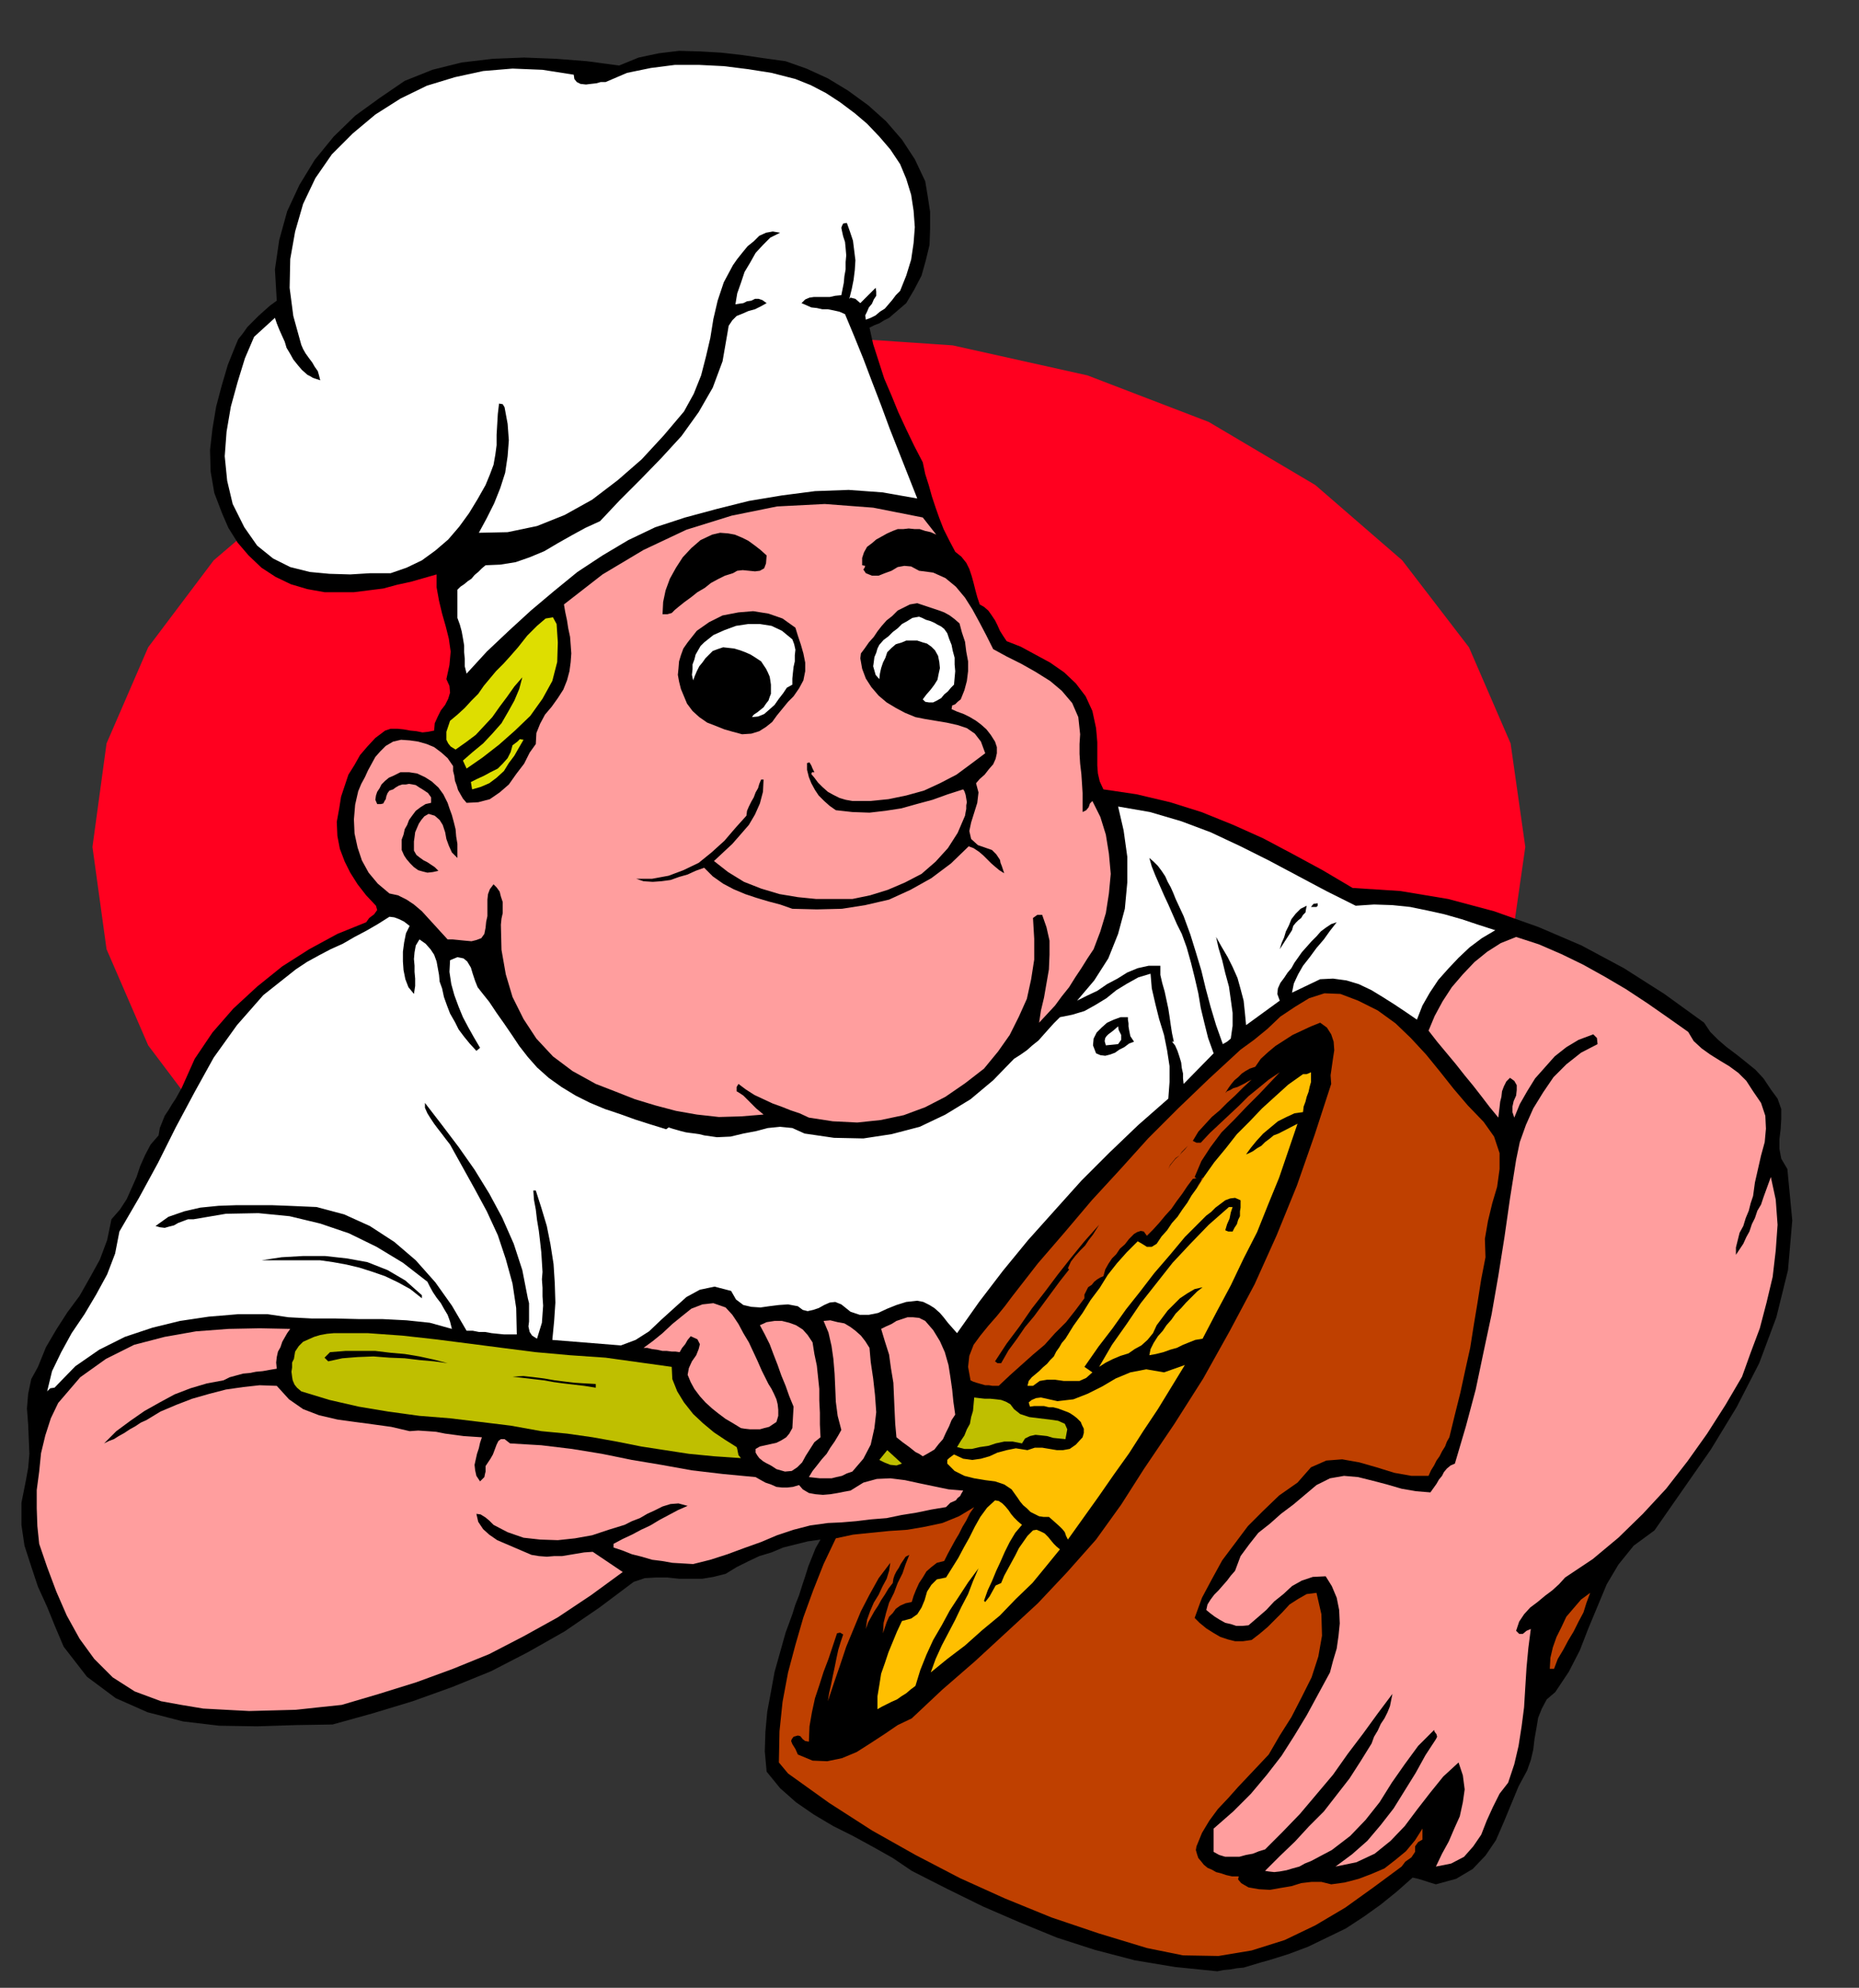
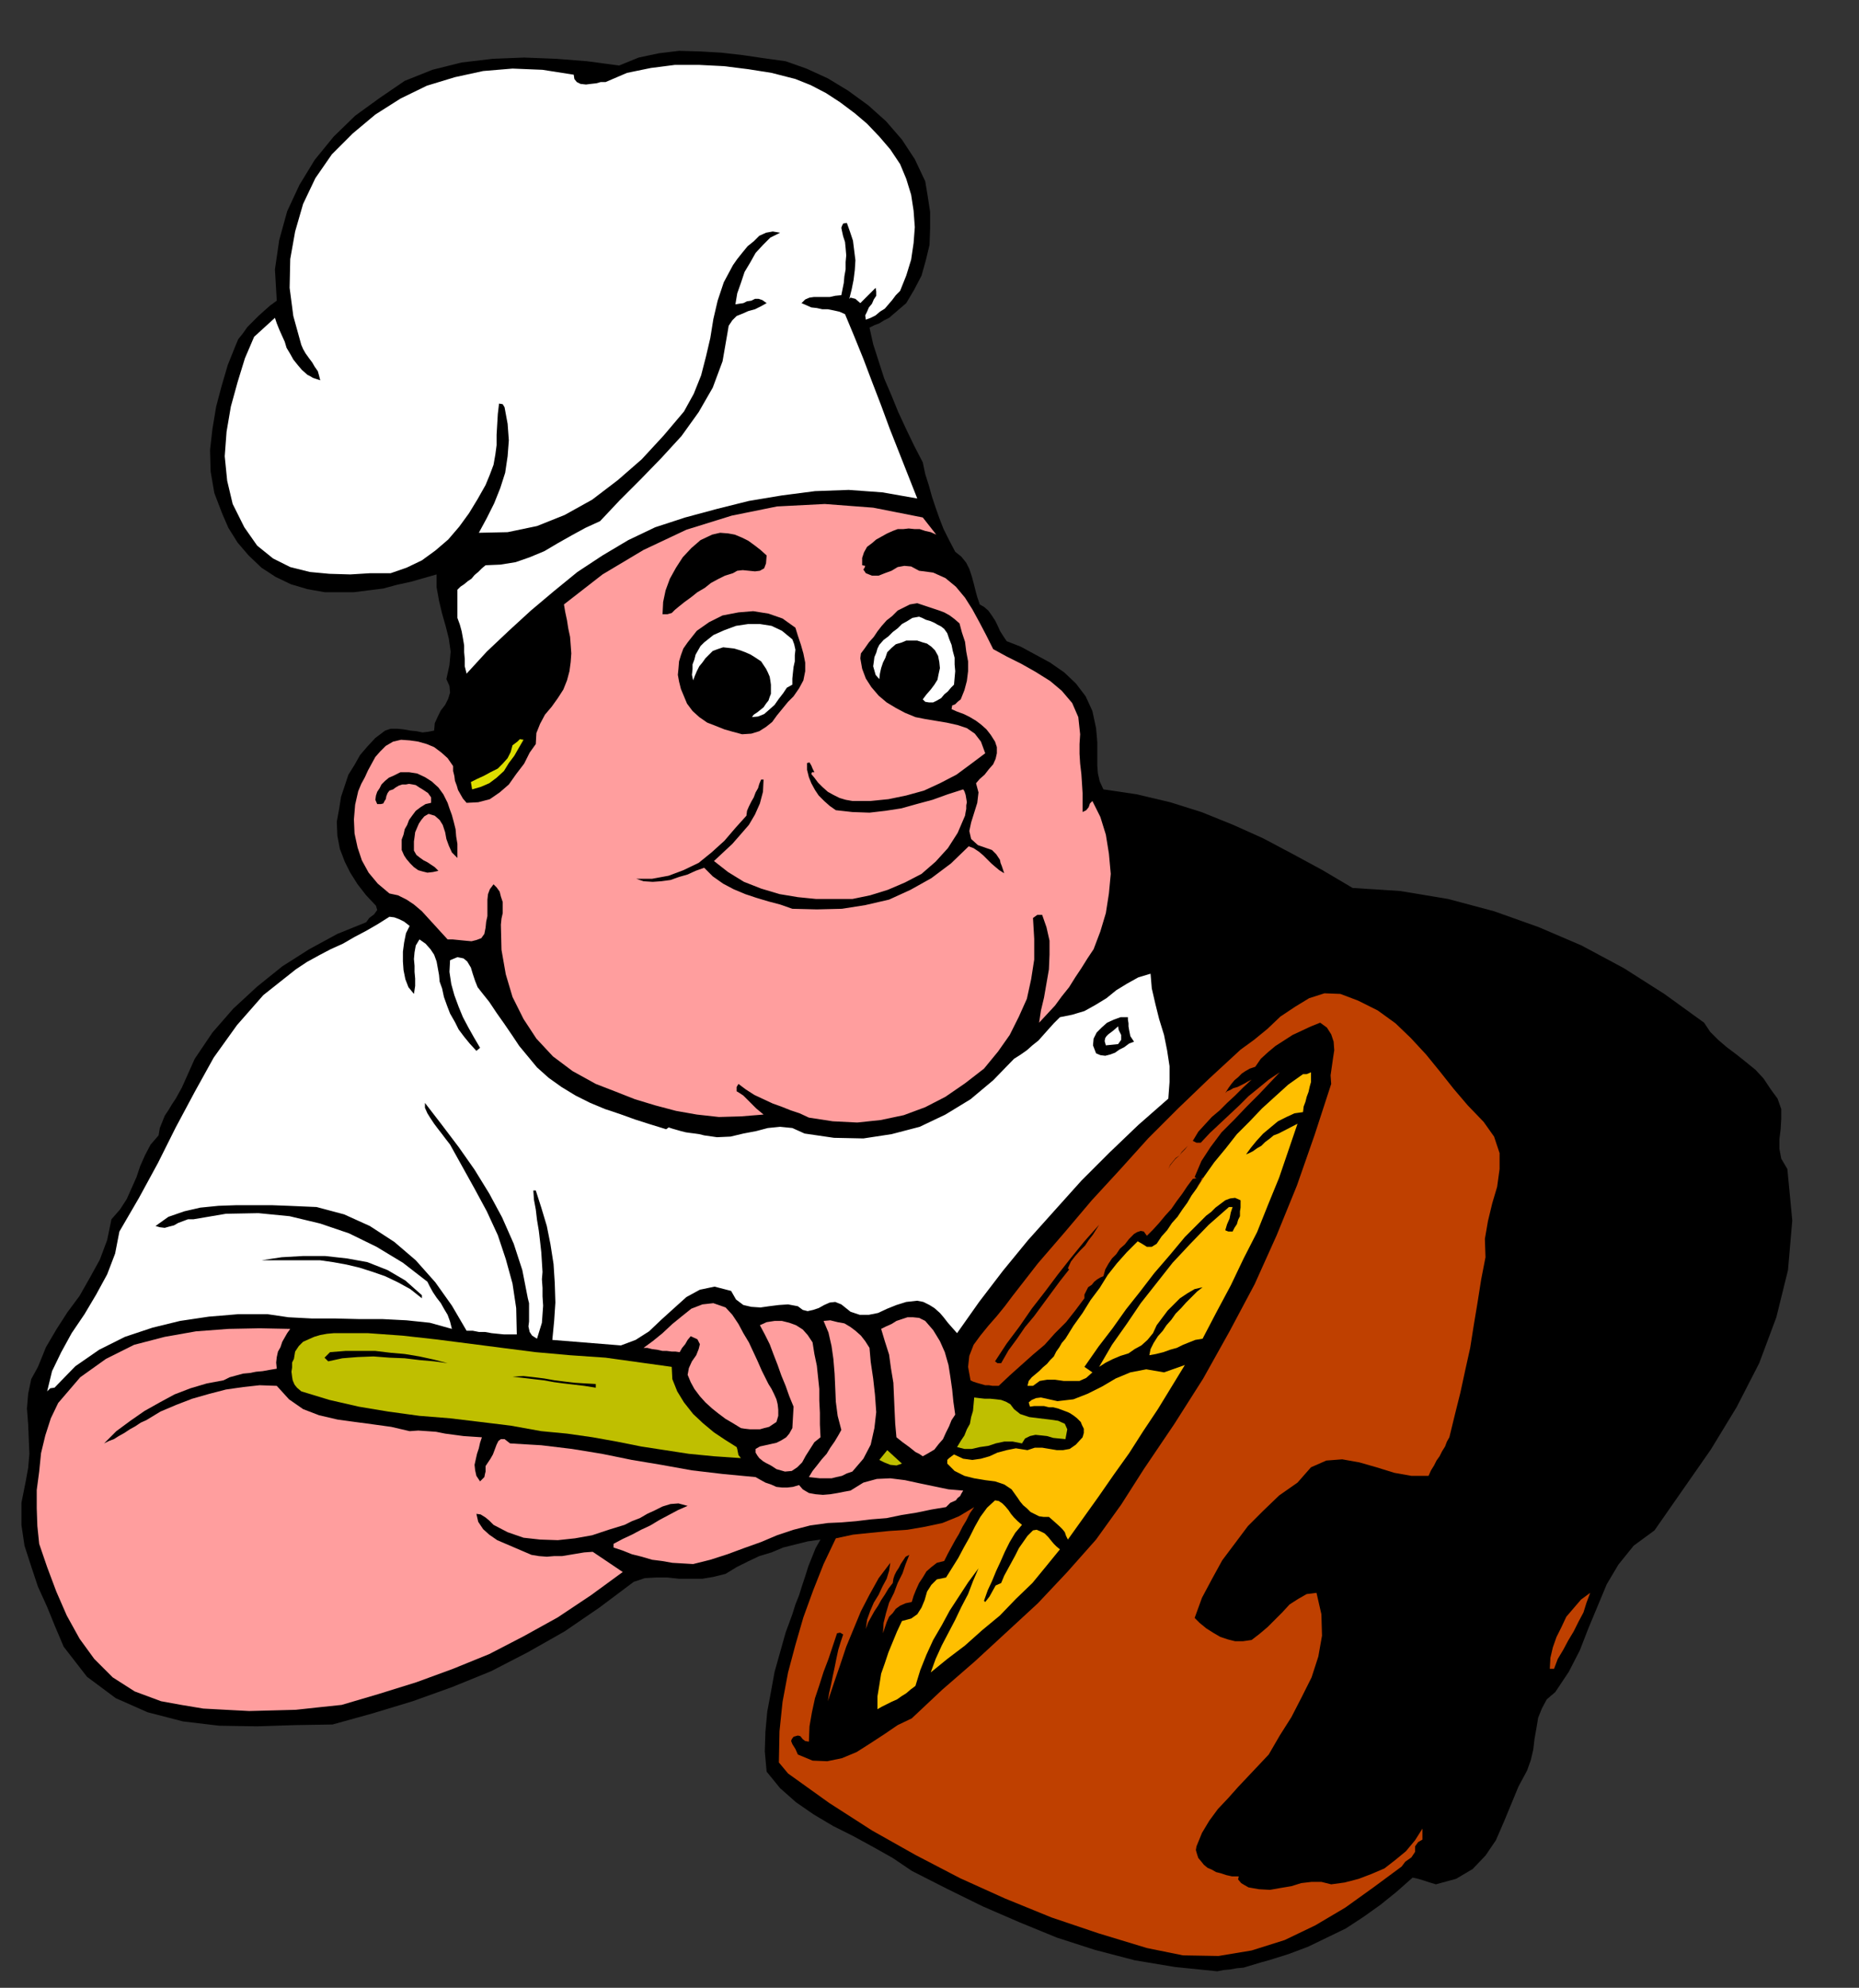
<svg xmlns="http://www.w3.org/2000/svg" xmlns:ns1="http://sodipodi.sourceforge.net/DTD/sodipodi-0.dtd" xmlns:ns2="http://www.inkscape.org/namespaces/inkscape" version="1.0" width="129.808mm" height="138.778mm" id="svg85" ns1:docname="GC001183.WMF">
  <rect width="100%" height="100%" fill="#333333" stroke="none" />
  <ns1:namedview pagecolor="#ffffff" bordercolor="#666666" borderopacity="1" objecttolerance="10" gridtolerance="10" guidetolerance="10" ns2:pageopacity="0" ns2:pageshadow="2" ns2:window-width="640" ns2:window-height="480" id="namedview87" />
  <defs id="defs3">
    <pattern id="WMFhbasepattern" patternUnits="userSpaceOnUse" width="6" height="6" x="0" y="0" />
  </defs>
-   <path style="fill:#ff001f;fill-rule:evenodd;fill-opacity:1;stroke:none;" d="  M 213.473,358.404   L 251.449,355.496   L 287.001,347.74   L 318.998,335.136   L 347.116,318.815   L 370.064,298.778   L 387.678,275.832   L 398.667,250.463   L 402.545,223.478   L 398.667,196.169   L 387.678,170.8   L 370.064,147.854   L 347.116,127.979   L 318.998,111.335   L 287.001,99.054   L 251.449,91.136   L 213.473,88.551   L 175.174,91.136   L 139.784,99.054   L 107.625,111.335   L 79.669,127.979   L 56.398,147.854   L 39.107,170.8   L 28.118,196.169   L 24.402,223.478   L 28.118,250.463   L 39.107,275.832   L 56.398,298.778   L 79.669,318.815   L 107.625,335.136   L 139.784,347.74   L 175.174,355.496   L 213.473,358.404  z " id="path5" />
  <path style="fill:#000000;fill-rule:evenodd;fill-opacity:1;stroke:none;" d="  M 244.177,47.83   L 244.824,51.708   L 245.47,55.91   L 245.47,60.273   L 245.309,64.636   L 244.339,68.675   L 243.208,72.715   L 241.269,76.432   L 239.168,79.987   L 238.037,80.956   L 236.905,81.926   L 235.774,82.895   L 234.643,83.865   L 233.35,84.511   L 232.057,85.319   L 230.765,85.804   L 229.472,86.45   L 230.441,90.813   L 231.896,95.338   L 233.35,99.862   L 235.289,104.387   L 237.067,108.749   L 239.168,113.274   L 241.269,117.637   L 243.531,122   L 244.177,125.07   L 245.147,128.14   L 245.955,131.049   L 246.925,133.957   L 247.894,136.704   L 249.025,139.613   L 250.48,142.522   L 252.096,145.592   L 253.712,146.884   L 255.005,148.5   L 255.813,150.116   L 256.459,152.055   L 256.944,153.833   L 257.429,155.772   L 257.913,157.549   L 258.56,159.488   L 259.691,160.135   L 260.822,161.104   L 261.63,162.235   L 262.6,163.69   L 263.246,164.982   L 263.892,166.437   L 264.7,167.729   L 265.67,169.184   L 269.387,170.638   L 273.265,172.739   L 277.144,174.839   L 280.86,177.425   L 283.931,180.333   L 286.516,183.727   L 288.294,187.605   L 289.264,192.129   L 289.425,193.907   L 289.587,195.846   L 289.587,197.947   L 289.587,200.047   L 289.587,201.986   L 289.748,204.087   L 290.233,206.188   L 291.203,208.288   L 299.929,209.581   L 308.817,211.682   L 317.059,214.267   L 325.462,217.66   L 333.38,221.215   L 341.299,225.417   L 349.056,229.618   L 356.974,234.304   L 369.579,235.112   L 382.184,237.213   L 394.304,240.444   L 406.1,244.646   L 417.412,249.493   L 428.563,255.472   L 439.228,262.259   L 449.732,269.854   L 451.348,272.278   L 453.449,274.378   L 455.711,276.317   L 458.297,278.256   L 460.721,280.195   L 463.307,282.296   L 465.407,284.558   L 467.347,287.467   L 469.124,289.891   L 470.094,292.638   L 470.094,295.223   L 469.932,297.97   L 469.609,300.556   L 469.609,303.141   L 470.094,305.726   L 471.71,308.473   L 473.003,322.047   L 471.871,335.136   L 468.801,347.578   L 464.276,359.697   L 458.297,371.332   L 451.51,382.481   L 444.076,393.146   L 436.643,403.811   L 431.148,407.851   L 427.108,412.86   L 424.038,418.031   L 421.614,423.848   L 419.19,429.665   L 416.928,435.482   L 414.019,441.138   L 410.464,446.471   L 408.201,448.41   L 406.908,450.833   L 405.939,453.257   L 405.454,456.166   L 404.969,458.913   L 404.646,461.66   L 404,464.407   L 403.03,467.154   L 400.768,471.355   L 398.828,476.041   L 396.889,480.727   L 394.788,485.575   L 392.041,489.615   L 388.648,493.17   L 384.284,495.755   L 378.952,497.209   L 377.336,496.725   L 375.881,496.24   L 374.265,495.755   L 372.811,495.432   L 368.609,499.149   L 364.408,502.542   L 359.883,505.774   L 355.196,508.844   L 350.187,511.268   L 345.177,513.692   L 340.006,515.631   L 334.835,517.247   L 333.057,517.731   L 331.441,518.216   L 329.825,518.701   L 328.209,519.186   L 326.432,519.347   L 324.654,519.67   L 322.876,519.832   L 321.26,520.155   L 310.11,519.024   L 299.444,517.247   L 288.94,514.5   L 278.921,511.268   L 269.064,507.228   L 259.368,503.027   L 249.833,498.341   L 240.622,493.655   L 235.613,490.261   L 230.441,487.353   L 225.109,484.444   L 219.937,481.859   L 214.766,478.788   L 210.08,475.557   L 205.878,471.84   L 202.323,467.477   L 201.838,462.145   L 202,456.974   L 202.485,451.641   L 203.454,446.471   L 204.424,441.138   L 205.878,435.967   L 207.333,430.796   L 209.11,425.949   L 209.918,423.363   L 210.888,420.939   L 211.696,418.354   L 212.504,415.93   L 213.312,413.345   L 214.281,410.921   L 215.251,408.497   L 216.544,406.235   L 213.15,406.72   L 209.918,407.528   L 206.686,408.336   L 203.616,409.628   L 200.384,410.598   L 197.313,412.052   L 194.405,413.506   L 191.496,415.284   L 188.264,416.092   L 185.355,416.577   L 182.123,416.577   L 179.214,416.577   L 176.144,416.253   L 173.073,416.253   L 170.165,416.415   L 167.256,417.384   L 158.206,424.171   L 148.995,430.473   L 139.299,435.967   L 129.603,440.976   L 119.261,445.178   L 108.918,448.894   L 98.253,452.126   L 87.749,455.035   L 77.891,455.196   L 67.872,455.519   L 57.853,455.358   L 48.318,454.227   L 38.946,451.803   L 30.542,448.086   L 22.947,442.431   L 16.806,434.513   L 14.544,429.18   L 12.443,424.01   L 10.019,418.677   L 8.242,413.345   L 6.464,407.851   L 5.656,402.357   L 5.656,396.539   L 6.787,390.884   L 7.434,387.329   L 7.757,383.612   L 7.595,379.734   L 7.434,375.856   L 7.11,371.655   L 7.434,367.777   L 8.242,363.899   L 10.019,360.667   L 12.12,355.496   L 14.867,350.81   L 17.776,346.285   L 21.008,341.922   L 23.755,337.075   L 26.341,332.389   L 28.28,327.218   L 29.411,321.724   L 31.674,319.138   L 33.451,316.391   L 34.744,313.483   L 36.037,310.574   L 37.006,307.666   L 38.299,304.757   L 39.754,302.01   L 41.854,299.586   L 42.178,297.647   L 42.824,296.031   L 43.47,294.415   L 44.44,292.961   L 45.41,291.345   L 46.379,289.891   L 47.187,288.436   L 47.995,286.982   L 51.389,279.387   L 56.075,272.439   L 61.57,266.137   L 67.872,260.32   L 74.498,254.988   L 81.608,250.463   L 89.041,246.423   L 96.637,243.353   L 97.445,242.222   L 98.737,241.252   L 99.545,240.121   L 99.222,238.99   L 96.637,236.243   L 94.374,233.335   L 92.435,230.264   L 90.981,227.356   L 89.688,223.962   L 89.041,220.569   L 88.88,216.852   L 89.526,213.298   L 90.011,210.227   L 90.981,207.319   L 91.95,204.41   L 93.566,201.825   L 95.021,199.239   L 96.96,196.977   L 99.061,194.715   L 101.646,192.776   L 103.101,192.291   L 104.878,192.291   L 106.494,192.453   L 108.272,192.776   L 109.888,192.937   L 111.504,193.26   L 112.958,193.099   L 114.574,192.776   L 114.736,190.837   L 115.544,189.059   L 116.352,187.443   L 117.483,185.989   L 118.291,184.373   L 118.776,182.757   L 118.614,180.98   L 117.806,179.202   L 118.614,175.486   L 118.937,171.931   L 118.453,168.537   L 117.645,165.306   L 116.675,161.912   L 115.867,158.519   L 115.221,154.964   L 115.221,151.571   L 111.827,152.54   L 108.433,153.51   L 104.717,154.318   L 101.161,155.287   L 97.283,155.772   L 93.405,156.257   L 89.526,156.257   L 85.648,156.257   L 81.123,155.449   L 76.76,154.156   L 72.72,152.217   L 69.003,149.793   L 65.61,146.561   L 62.701,143.168   L 60.277,139.29   L 58.661,135.573   L 56.56,130.079   L 55.59,124.424   L 55.429,118.768   L 56.075,113.112   L 57.045,107.295   L 58.499,101.801   L 60.115,96.307   L 62.054,91.459   L 62.862,89.52   L 64.155,87.904   L 65.286,86.289   L 66.741,84.834   L 68.195,83.38   L 69.811,81.926   L 71.266,80.633   L 73.043,79.34   L 72.558,71.099   L 73.69,63.343   L 75.79,55.748   L 79.022,48.8   L 83.062,42.175   L 88.072,36.034   L 93.728,30.54   L 100.192,25.854   L 106.817,21.33   L 114.089,18.421   L 121.846,16.482   L 130.088,15.513   L 138.329,15.189   L 146.733,15.513   L 154.974,16.159   L 163.377,17.29   L 168.549,15.189   L 173.881,14.058   L 179.214,13.412   L 184.87,13.573   L 190.365,13.897   L 196.021,14.543   L 201.515,15.351   L 207.333,16.159   L 212.827,18.098   L 218.483,20.683   L 223.816,23.915   L 229.149,27.793   L 233.835,31.995   L 238.037,36.842   L 241.43,42.013   L 244.177,47.83  z " id="path7" />
  <path style="fill:#ffffff;fill-rule:evenodd;fill-opacity:1;stroke:none;" d="  M 237.552,43.306   L 239.168,47.184   L 240.461,51.385   L 241.107,55.587   L 241.43,59.95   L 241.107,64.151   L 240.461,68.514   L 239.168,72.715   L 237.552,76.755   L 236.421,77.886   L 235.451,79.179   L 234.481,80.31   L 233.512,81.441   L 232.219,82.249   L 231.088,83.218   L 229.795,83.865   L 228.502,84.349   L 228.341,83.218   L 228.825,82.249   L 229.31,81.118   L 230.118,80.148   L 230.603,79.017   L 231.249,78.048   L 231.249,76.916   L 231.088,75.947   L 227.048,79.987   L 225.755,78.855   L 224.462,78.532   L 224.139,78.855   L 224.785,76.27   L 225.27,73.846   L 225.593,71.261   L 225.755,68.675   L 225.432,66.09   L 225.109,63.504   L 224.301,61.081   L 223.493,58.818   L 222.523,58.98   L 222.2,59.626   L 222.038,60.111   L 222.2,60.919   L 222.523,62.373   L 223.008,63.828   L 223.169,65.444   L 223.331,67.383   L 223.169,69.16   L 223.169,71.099   L 222.846,72.877   L 222.685,74.654   L 222.361,76.27   L 222.038,77.886   L 220.422,78.048   L 218.968,78.371   L 217.513,78.371   L 216.221,78.371   L 214.766,78.371   L 213.635,78.532   L 212.504,79.017   L 211.534,79.987   L 212.665,80.471   L 214.12,81.118   L 215.574,81.279   L 217.029,81.602   L 218.483,81.602   L 220.099,81.926   L 221.553,82.249   L 223.008,82.895   L 225.432,88.712   L 227.856,94.691   L 230.118,100.67   L 232.542,106.972   L 234.805,113.112   L 237.229,119.253   L 239.653,125.393   L 242.077,131.533   L 232.865,129.918   L 223.977,129.271   L 215.089,129.594   L 206.363,130.726   L 197.637,132.18   L 189.233,134.28   L 180.83,136.543   L 172.912,139.128   L 165.801,142.522   L 159.014,146.561   L 152.389,150.924   L 146.248,155.933   L 140.107,161.104   L 134.289,166.437   L 128.472,171.931   L 123.139,177.748   L 122.654,175.809   L 122.654,173.87   L 122.493,172.092   L 122.493,170.315   L 122.169,168.376   L 121.846,166.598   L 121.361,164.821   L 120.715,163.043   L 120.715,155.61   L 121.523,154.802   L 122.493,154.156   L 123.462,153.348   L 124.432,152.702   L 125.24,151.732   L 126.209,150.924   L 127.179,149.955   L 128.149,149.147   L 132.027,148.985   L 136.067,148.339   L 139.784,147.046   L 143.662,145.43   L 147.217,143.329   L 150.934,141.229   L 154.489,139.29   L 158.368,137.512   L 163.539,132.018   L 169.033,126.524   L 174.528,120.869   L 179.861,115.051   L 184.385,108.749   L 188.102,102.286   L 190.688,95.338   L 191.981,87.904   L 192.304,85.965   L 193.273,84.511   L 194.405,83.38   L 196.021,82.734   L 197.475,82.087   L 199.253,81.602   L 200.869,80.795   L 202.323,79.987   L 201.192,79.179   L 200.222,78.855   L 199.253,78.855   L 198.283,79.34   L 197.152,79.502   L 196.182,79.987   L 195.051,80.148   L 194.081,80.31   L 194.566,77.401   L 195.536,74.654   L 196.505,71.746   L 197.96,69.322   L 199.414,66.736   L 201.353,64.636   L 203.293,62.697   L 205.878,61.404   L 203.939,61.081   L 202.161,61.404   L 200.384,62.212   L 198.929,63.666   L 197.313,64.959   L 195.859,66.736   L 194.566,68.352   L 193.435,69.968   L 191.011,74.493   L 189.395,79.34   L 188.264,84.188   L 187.456,89.197   L 186.325,94.045   L 185.032,99.054   L 183.093,103.902   L 180.507,108.588   L 175.174,114.89   L 169.357,121.192   L 163.054,126.686   L 156.267,131.857   L 148.995,135.896   L 141.723,138.805   L 133.966,140.421   L 126.371,140.582   L 128.472,136.704   L 130.411,132.826   L 132.027,128.786   L 133.32,124.747   L 133.966,120.384   L 134.289,116.183   L 133.966,111.82   L 133.158,107.457   L 132.673,106.649   L 131.704,106.487   L 131.381,109.234   L 131.219,111.981   L 131.057,114.728   L 131.057,117.475   L 130.734,119.899   L 130.249,122.646   L 129.28,125.232   L 128.149,127.979   L 126.048,131.695   L 123.785,135.412   L 121.2,138.967   L 118.291,142.36   L 114.897,145.269   L 111.342,147.854   L 107.302,149.793   L 103.101,151.247   L 97.768,151.247   L 92.435,151.571   L 86.941,151.409   L 81.77,150.924   L 76.598,149.631   L 72.074,147.369   L 67.872,143.976   L 64.478,139.128   L 61.408,132.988   L 59.954,126.847   L 59.307,120.384   L 59.792,113.92   L 60.923,107.295   L 62.701,100.832   L 64.64,94.53   L 67.064,88.874   L 72.558,83.865   L 73.043,85.319   L 73.69,86.935   L 74.336,88.389   L 75.144,90.167   L 75.629,91.783   L 76.598,93.398   L 77.406,94.853   L 78.699,96.469   L 79.669,97.6   L 81.123,98.892   L 81.77,99.216   L 82.578,99.7   L 83.547,100.024   L 84.517,100.347   L 84.194,99.054   L 83.87,97.923   L 83.062,96.792   L 82.416,95.661   L 81.446,94.368   L 80.638,93.237   L 79.992,92.106   L 79.507,90.975   L 77.406,83.38   L 76.437,75.947   L 76.598,68.352   L 77.891,61.081   L 79.992,53.809   L 83.224,47.022   L 87.587,40.72   L 93.081,35.226   L 99.061,30.217   L 105.686,26.016   L 112.635,22.622   L 120.069,20.36   L 127.502,18.744   L 135.259,18.098   L 143.177,18.421   L 151.419,19.714   L 151.581,20.845   L 152.227,21.653   L 153.197,22.138   L 154.651,22.299   L 155.944,22.138   L 157.398,21.976   L 158.529,21.653   L 159.822,21.653   L 165.478,19.229   L 171.781,17.936   L 178.083,17.128   L 184.547,17.128   L 191.011,17.452   L 197.475,18.26   L 203.616,19.229   L 209.918,20.845   L 213.958,22.461   L 217.998,24.562   L 221.715,26.985   L 225.593,29.894   L 228.825,32.641   L 232.057,36.034   L 234.966,39.428   L 237.552,43.306  z " id="path9" />
  <path style="fill:#ff9e9e;fill-rule:evenodd;fill-opacity:1;stroke:none;" d="  M 247.086,141.067   L 245.632,140.421   L 244.177,140.098   L 242.723,139.613   L 241.43,139.613   L 239.814,139.451   L 238.36,139.613   L 236.905,139.613   L 235.613,140.098   L 234.158,140.744   L 232.704,141.552   L 231.249,142.36   L 230.118,143.329   L 228.825,144.299   L 228.017,145.753   L 227.533,147.208   L 227.533,149.147   L 228.341,149.308   L 228.179,149.793   L 227.856,150.278   L 228.502,151.247   L 230.118,151.894   L 231.896,151.894   L 233.512,151.247   L 235.289,150.601   L 236.905,149.631   L 238.683,149.308   L 240.461,149.47   L 242.561,150.601   L 246.278,151.086   L 249.51,152.54   L 252.257,154.802   L 254.681,157.711   L 256.621,160.781   L 258.56,164.336   L 260.337,167.729   L 262.115,171.284   L 265.67,173.223   L 269.548,175.163   L 273.265,177.263   L 277.144,179.687   L 280.214,182.272   L 282.961,185.504   L 284.577,189.221   L 285.062,193.745   L 284.9,196.331   L 284.9,198.916   L 285.062,201.502   L 285.385,204.249   L 285.547,206.672   L 285.708,209.258   L 285.708,211.682   L 285.708,214.267   L 286.678,213.782   L 287.324,212.974   L 287.648,212.005   L 288.294,211.358   L 290.395,215.56   L 291.849,220.246   L 292.657,225.255   L 293.142,230.588   L 292.657,235.758   L 291.849,240.929   L 290.395,245.777   L 288.617,250.463   L 287.001,252.887   L 285.385,255.472   L 283.769,257.896   L 282.153,260.482   L 280.214,262.905   L 278.436,265.329   L 276.336,267.591   L 274.235,269.854   L 274.72,266.622   L 275.528,263.229   L 276.174,259.512   L 276.82,255.795   L 276.982,251.917   L 276.982,248.201   L 276.174,244.646   L 275.043,241.414   L 273.75,241.414   L 272.619,242.222   L 272.942,247.716   L 272.942,253.21   L 272.134,258.381   L 271.003,263.552   L 268.902,268.238   L 266.478,273.085   L 263.408,277.448   L 259.691,281.973   L 254.681,285.851   L 249.51,289.406   L 244.177,292.153   L 238.521,294.254   L 232.381,295.546   L 226.24,296.193   L 219.776,295.87   L 213.473,294.9   L 211.049,293.769   L 208.625,292.961   L 206.201,291.991   L 203.939,291.183   L 201.515,290.052   L 199.091,288.921   L 196.829,287.467   L 194.889,286.013   L 194.405,286.821   L 194.405,287.952   L 195.213,288.436   L 196.182,289.083   L 196.99,289.891   L 197.96,290.86   L 198.768,291.668   L 199.576,292.476   L 200.545,293.284   L 201.515,294.092   L 195.536,294.577   L 189.718,294.738   L 183.901,294.092   L 178.406,293.123   L 172.912,291.668   L 167.579,290.052   L 162.246,287.952   L 157.237,286.013   L 151.096,282.619   L 145.925,278.741   L 141.561,274.055   L 138.168,268.884   L 135.259,263.067   L 133.481,257.088   L 132.35,250.625   L 132.189,243.999   L 132.35,242.384   L 132.673,240.929   L 132.673,239.475   L 132.673,238.021   L 132.189,236.566   L 131.865,235.274   L 131.057,234.143   L 130.249,233.335   L 129.28,234.627   L 128.795,235.92   L 128.633,237.374   L 128.633,238.829   L 128.633,240.283   L 128.633,241.737   L 128.31,243.192   L 128.149,244.807   L 127.825,246.423   L 127.017,247.554   L 125.725,248.039   L 124.432,248.362   L 122.654,248.201   L 121.038,248.039   L 119.422,247.878   L 118.129,247.878   L 116.352,245.939   L 114.736,244.161   L 112.958,242.222   L 111.342,240.444   L 109.241,238.667   L 107.302,237.374   L 105.04,236.243   L 102.777,235.758   L 99.707,233.173   L 97.283,230.264   L 95.505,227.033   L 94.374,223.639   L 93.566,219.923   L 93.405,216.206   L 93.728,212.328   L 94.536,208.773   L 95.344,206.834   L 96.313,205.056   L 97.121,203.279   L 98.091,201.502   L 99.061,199.724   L 100.353,198.27   L 101.808,196.815   L 103.747,195.684   L 105.848,195.2   L 108.11,195.361   L 110.373,195.684   L 112.635,196.331   L 114.574,197.139   L 116.513,198.593   L 118.129,200.047   L 119.584,202.148   L 119.584,203.441   L 119.907,204.733   L 120.069,206.026   L 120.553,207.319   L 120.877,208.45   L 121.523,209.581   L 122.169,210.712   L 123.139,211.843   L 126.209,211.682   L 129.28,210.874   L 131.865,209.096   L 134.289,206.996   L 136.229,204.249   L 138.329,201.502   L 139.784,198.593   L 141.4,196.331   L 141.561,193.422   L 142.531,190.998   L 143.824,188.574   L 145.601,186.474   L 147.217,184.212   L 148.672,181.949   L 149.641,179.525   L 150.288,177.102   L 150.611,174.678   L 150.773,172.416   L 150.611,170.153   L 150.449,168.053   L 149.965,165.79   L 149.641,163.69   L 149.157,161.427   L 148.833,159.488   L 159.014,151.571   L 169.841,145.107   L 181.153,139.775   L 193.112,136.058   L 205.07,133.634   L 217.675,132.988   L 230.441,133.957   L 243.531,136.543   L 247.086,141.067  z " id="path11" />
  <path style="fill:#000000;fill-rule:evenodd;fill-opacity:1;stroke:none;" d="  M 202.323,146.561   L 202.161,148.662   L 201.677,149.955   L 200.545,150.601   L 199.253,150.763   L 197.637,150.601   L 196.021,150.439   L 194.566,150.601   L 193.435,151.247   L 191.334,151.894   L 189.395,152.863   L 187.617,153.833   L 186.001,155.125   L 184.062,156.257   L 182.446,157.549   L 180.669,158.842   L 179.053,160.135   L 178.083,160.943   L 177.275,161.751   L 176.144,162.074   L 174.851,162.074   L 175.013,158.842   L 175.659,155.772   L 176.79,152.702   L 178.406,149.793   L 180.184,147.046   L 182.446,144.622   L 184.87,142.522   L 187.941,141.067   L 190.041,140.582   L 192.142,140.744   L 193.92,141.067   L 195.859,141.875   L 197.475,142.683   L 199.253,143.976   L 200.707,145.107   L 202.323,146.561  z " id="path13" />
  <path style="fill:#000000;fill-rule:evenodd;fill-opacity:1;stroke:none;" d="  M 253.227,164.498   L 253.873,166.921   L 254.681,169.345   L 255.005,171.931   L 255.489,174.516   L 255.489,177.102   L 255.166,179.687   L 254.52,182.111   L 253.55,184.535   L 252.742,185.181   L 252.096,185.827   L 251.288,186.151   L 251.126,187.12   L 252.581,187.766   L 254.358,188.413   L 255.974,189.221   L 257.59,190.19   L 258.883,191.16   L 260.337,192.453   L 261.469,193.907   L 262.6,195.684   L 263.084,197.139   L 263.084,198.755   L 262.761,200.209   L 262.115,201.663   L 260.984,202.956   L 259.853,204.41   L 258.56,205.541   L 257.59,206.672   L 258.237,209.096   L 257.913,211.843   L 257.105,214.429   L 256.297,217.014   L 255.813,219.276   L 256.297,221.377   L 258.075,222.993   L 261.792,224.286   L 262.923,225.417   L 263.892,226.871   L 264.054,227.679   L 264.377,228.487   L 264.7,229.456   L 265.024,230.426   L 263.731,229.618   L 262.761,228.81   L 261.63,227.841   L 260.661,226.871   L 259.529,225.74   L 258.398,224.77   L 256.944,223.801   L 255.651,223.316   L 250.965,227.841   L 245.793,231.719   L 240.299,234.789   L 234.643,237.374   L 228.341,238.829   L 222.2,239.798   L 215.574,239.96   L 209.11,239.798   L 205.878,238.667   L 202.808,237.859   L 199.576,236.89   L 196.667,235.92   L 193.597,234.627   L 190.849,233.173   L 188.102,231.234   L 185.84,228.972   L 183.577,229.78   L 181.477,230.749   L 179.214,231.396   L 176.952,232.203   L 174.528,232.527   L 172.265,232.688   L 169.841,232.527   L 167.902,231.88   L 172.104,231.88   L 176.467,231.072   L 180.345,229.618   L 184.385,227.679   L 187.779,224.932   L 191.173,221.862   L 194.081,218.468   L 196.99,215.237   L 197.152,213.944   L 197.637,212.813   L 198.283,211.52   L 198.929,210.389   L 199.414,209.096   L 200.061,207.965   L 200.384,206.834   L 200.869,205.703   L 201.515,205.703   L 201.353,208.935   L 200.545,212.005   L 199.253,214.913   L 197.637,217.66   L 195.536,220.084   L 193.273,222.67   L 190.849,224.932   L 188.425,227.194   L 192.142,230.103   L 196.344,232.688   L 200.869,234.466   L 205.717,235.92   L 210.565,236.728   L 215.413,237.213   L 220.099,237.213   L 224.947,237.213   L 229.633,236.243   L 234.32,234.789   L 238.845,232.85   L 243.208,230.588   L 246.925,227.356   L 250.157,223.801   L 252.742,219.761   L 254.681,215.237   L 254.843,214.267   L 255.005,213.459   L 255.005,212.49   L 255.166,211.682   L 255.005,210.712   L 254.843,209.743   L 254.52,208.773   L 254.197,208.288   L 250.157,209.581   L 246.117,211.035   L 241.915,212.166   L 237.875,213.298   L 233.673,213.944   L 229.472,214.429   L 224.947,214.267   L 220.584,213.782   L 218.968,212.651   L 217.513,211.358   L 216.059,209.904   L 215.089,208.45   L 214.12,206.672   L 213.473,205.056   L 212.989,203.117   L 212.989,201.34   L 213.635,201.178   L 214.12,201.986   L 214.443,202.794   L 214.928,203.764   L 214.281,203.764   L 214.12,204.249   L 214.928,205.218   L 215.897,206.511   L 217.029,207.642   L 218.483,208.935   L 219.937,209.743   L 221.553,210.551   L 223.169,211.035   L 224.947,211.358   L 229.633,211.358   L 234.481,210.874   L 239.168,209.904   L 243.854,208.611   L 248.056,206.672   L 252.419,204.41   L 256.136,201.663   L 260.014,198.755   L 258.883,195.684   L 257.267,193.584   L 255.166,192.129   L 252.742,191.321   L 249.833,190.675   L 246.925,190.19   L 244.016,189.706   L 241.592,189.221   L 238.845,188.09   L 236.421,186.797   L 233.997,185.343   L 231.896,183.565   L 229.957,181.303   L 228.502,179.041   L 227.533,176.455   L 227.048,173.708   L 227.209,172.416   L 228.179,171.123   L 229.31,169.507   L 230.603,168.053   L 231.573,166.598   L 232.704,165.144   L 233.997,163.69   L 235.451,162.559   L 236.905,161.104   L 238.521,160.296   L 240.137,159.488   L 242.077,159.165   L 243.531,159.65   L 244.985,160.135   L 246.44,160.62   L 247.894,161.104   L 249.187,161.589   L 250.641,162.397   L 251.934,163.367   L 253.227,164.498  z " id="path15" />
  <path style="fill:#000000;fill-rule:evenodd;fill-opacity:1;stroke:none;" d="  M 209.918,165.629   L 210.565,167.729   L 211.373,170.153   L 212.019,172.416   L 212.504,174.839   L 212.504,177.102   L 212.019,179.525   L 210.888,181.626   L 209.433,183.727   L 207.979,185.181   L 206.525,186.959   L 205.07,188.736   L 203.777,190.513   L 202.161,191.806   L 200.384,192.937   L 198.283,193.584   L 195.859,193.745   L 193.435,193.099   L 191.173,192.453   L 188.749,191.483   L 186.648,190.675   L 184.547,189.221   L 182.769,187.605   L 181.315,185.666   L 180.507,183.727   L 179.699,181.788   L 179.214,179.849   L 178.891,178.071   L 179.053,176.455   L 179.214,174.516   L 179.699,172.9   L 180.345,171.123   L 181.477,169.507   L 183.901,166.437   L 187.133,164.174   L 190.688,162.397   L 194.889,161.589   L 198.768,161.266   L 202.808,161.912   L 206.525,163.205   L 209.918,165.629  z " id="path17" />
-   <path style="fill:#dede00;fill-rule:evenodd;fill-opacity:1;stroke:none;" d="  M 147.217,169.507   L 147.056,174.678   L 145.763,179.687   L 143.177,184.373   L 139.945,188.898   L 135.905,192.776   L 131.704,196.492   L 127.341,199.886   L 123.139,202.794   L 122.169,200.694   L 124.755,198.431   L 127.502,196.169   L 129.926,193.584   L 132.35,190.837   L 134.128,187.766   L 135.744,184.858   L 137.037,181.788   L 137.845,178.717   L 135.744,181.141   L 133.805,183.888   L 131.865,186.474   L 129.926,189.221   L 127.825,191.483   L 125.563,193.907   L 122.977,195.846   L 120.23,197.785   L 118.937,196.977   L 118.291,196.169   L 117.806,195.2   L 117.806,194.23   L 117.806,193.099   L 118.129,192.129   L 118.453,191.16   L 118.776,190.19   L 120.715,188.574   L 122.654,186.797   L 124.432,184.858   L 126.209,183.08   L 127.664,180.98   L 129.28,179.041   L 130.896,177.102   L 132.835,175.163   L 134.451,173.385   L 136.713,170.8   L 139.137,167.729   L 141.723,165.144   L 143.985,163.205   L 145.925,162.882   L 146.894,164.659   L 147.217,169.507  z " id="path19" />
  <path style="fill:#ffffff;fill-rule:evenodd;fill-opacity:1;stroke:none;" d="  M 249.995,167.083   L 250.48,168.537   L 251.126,170.153   L 251.449,171.769   L 251.934,173.547   L 251.934,175.324   L 252.096,177.102   L 251.934,178.879   L 251.773,180.657   L 250.965,181.464   L 250.157,182.434   L 249.187,183.242   L 248.379,184.212   L 247.248,184.858   L 246.278,185.343   L 245.147,185.343   L 244.177,185.181   L 243.531,184.535   L 244.501,183.242   L 245.632,181.949   L 246.601,180.657   L 247.409,179.364   L 247.733,177.748   L 248.056,176.294   L 247.894,174.678   L 247.571,173.062   L 246.763,171.608   L 245.793,170.638   L 244.662,169.83   L 243.531,169.507   L 242.077,169.022   L 240.622,169.022   L 239.168,169.022   L 238.037,169.507   L 236.421,169.992   L 235.289,170.961   L 234.158,172.092   L 233.673,173.547   L 233.027,174.839   L 232.542,176.294   L 232.219,177.748   L 232.057,179.202   L 231.088,178.071   L 230.765,176.94   L 230.441,175.809   L 230.603,174.678   L 230.765,173.385   L 231.249,172.254   L 231.573,171.123   L 232.057,170.153   L 233.189,168.861   L 234.481,167.891   L 235.613,166.76   L 236.905,165.79   L 238.037,164.659   L 239.491,163.851   L 240.784,163.043   L 242.561,162.72   L 243.369,163.043   L 244.339,163.528   L 245.47,163.851   L 246.601,164.336   L 247.409,164.821   L 248.379,165.306   L 249.187,165.952   L 249.995,167.083  z " id="path21" />
  <path style="fill:#ffffff;fill-rule:evenodd;fill-opacity:1;stroke:none;" d="  M 209.11,168.699   L 209.595,169.992   L 209.918,171.446   L 209.757,172.9   L 209.757,174.516   L 209.433,175.97   L 209.272,177.425   L 209.11,179.041   L 209.11,180.657   L 207.656,181.464   L 206.686,182.919   L 205.555,184.373   L 204.424,185.989   L 202.969,187.282   L 201.677,188.413   L 200.061,189.059   L 198.445,189.221   L 198.929,188.574   L 199.899,187.928   L 200.707,187.282   L 201.515,186.635   L 202.161,185.666   L 202.808,184.858   L 203.131,183.888   L 203.454,183.08   L 203.454,181.788   L 203.454,180.657   L 203.293,179.525   L 203.131,178.556   L 202.646,177.425   L 202.161,176.455   L 201.515,175.486   L 200.869,174.516   L 199.414,173.547   L 198.121,172.739   L 196.667,172.092   L 195.374,171.608   L 193.758,171.123   L 192.304,170.961   L 190.849,170.8   L 189.395,171.284   L 188.102,171.769   L 187.133,172.739   L 186.163,173.708   L 185.355,174.839   L 184.547,175.809   L 183.901,177.102   L 183.416,178.233   L 182.931,179.525   L 182.608,178.071   L 182.769,176.617   L 182.769,175.324   L 183.254,174.031   L 183.577,172.739   L 184.224,171.608   L 184.87,170.476   L 185.84,169.507   L 188.264,167.568   L 191.173,166.275   L 194.243,165.144   L 197.475,164.659   L 200.545,164.659   L 203.616,165.144   L 206.363,166.437   L 209.11,168.699  z " id="path23" />
  <path style="fill:#dede00;fill-rule:evenodd;fill-opacity:1;stroke:none;" d="  M 138.168,195.2   L 137.037,197.139   L 135.744,199.401   L 134.289,201.34   L 132.997,203.441   L 131.057,205.218   L 129.118,206.672   L 126.856,207.642   L 124.593,208.288   L 124.27,206.349   L 125.886,205.541   L 127.664,204.733   L 129.441,203.764   L 131.381,202.794   L 132.673,201.502   L 133.966,200.047   L 134.774,198.431   L 135.259,196.654   L 135.905,196.169   L 136.552,195.684   L 137.198,195.038   L 138.168,195.2  z " id="path25" />
  <path style="fill:#000000;fill-rule:evenodd;fill-opacity:1;stroke:none;" d="  M 118.129,211.843   L 118.614,213.298   L 119.261,215.075   L 119.745,216.852   L 120.23,218.792   L 120.392,220.731   L 120.715,222.67   L 120.715,224.447   L 120.715,226.386   L 119.261,224.932   L 118.453,223.154   L 117.806,221.377   L 117.483,219.6   L 116.837,217.66   L 116.029,216.368   L 114.736,215.237   L 113.12,214.752   L 111.989,215.398   L 111.181,216.368   L 110.534,217.337   L 110.049,218.468   L 109.565,219.6   L 109.403,220.892   L 109.241,222.023   L 109.241,223.316   L 109.241,224.447   L 109.888,225.578   L 110.696,226.225   L 111.827,227.033   L 112.797,227.517   L 113.766,228.164   L 114.736,228.81   L 115.705,229.78   L 114.251,230.103   L 112.797,230.264   L 111.504,229.941   L 110.373,229.618   L 109.241,228.81   L 108.272,227.841   L 107.302,226.709   L 106.656,225.74   L 106.009,224.286   L 106.009,222.831   L 106.009,221.539   L 106.494,220.246   L 106.817,218.792   L 107.464,217.66   L 107.949,216.368   L 108.757,215.237   L 109.726,213.944   L 111.019,212.974   L 112.312,212.166   L 113.766,211.843   L 113.766,210.389   L 112.958,209.258   L 111.504,208.288   L 110.696,207.804   L 109.726,207.157   L 108.918,206.996   L 107.949,206.834   L 107.141,206.996   L 106.171,206.996   L 105.201,207.319   L 104.393,207.804   L 103.747,208.288   L 102.777,208.611   L 102.293,209.258   L 101.969,210.066   L 101.808,210.874   L 101.485,211.358   L 101.161,212.005   L 100.515,212.166   L 99.545,212.166   L 99.061,211.035   L 99.222,209.904   L 99.545,208.935   L 100.192,207.965   L 100.677,206.996   L 101.646,206.026   L 102.616,205.218   L 103.747,204.733   L 105.686,203.764   L 107.949,203.764   L 110.049,204.087   L 112.15,205.056   L 113.928,206.188   L 115.705,207.804   L 116.998,209.581   L 118.129,211.843  z " id="path27" />
-   <path style="fill:#ffffff;fill-rule:evenodd;fill-opacity:1;stroke:none;" d="  M 357.782,238.99   L 362.63,238.667   L 367.478,238.829   L 372.164,239.313   L 376.851,240.283   L 381.214,241.252   L 385.739,242.545   L 390.102,243.999   L 394.627,245.454   L 391.072,247.554   L 387.84,249.978   L 384.931,252.725   L 382.184,255.634   L 379.598,258.542   L 377.336,261.936   L 375.396,265.329   L 373.942,269.046   L 370.872,266.945   L 367.963,265.006   L 364.892,263.067   L 361.984,261.289   L 358.59,259.674   L 355.358,258.704   L 351.803,258.219   L 348.409,258.381   L 340.976,261.936   L 341.46,259.512   L 342.592,257.088   L 343.884,254.826   L 345.662,252.564   L 347.44,250.14   L 349.379,247.878   L 350.995,245.615   L 352.772,243.353   L 351.318,243.838   L 349.864,244.807   L 348.571,245.777   L 347.44,247.07   L 346.147,248.362   L 344.854,249.817   L 343.561,251.271   L 342.43,252.887   L 341.622,254.018   L 340.814,255.472   L 339.844,256.603   L 338.875,258.058   L 337.905,259.35   L 337.259,260.805   L 337.097,262.259   L 337.744,264.036   L 328.856,270.5   L 328.532,267.107   L 328.209,264.036   L 327.401,260.966   L 326.593,258.058   L 325.3,255.149   L 324.008,252.564   L 322.392,249.817   L 320.937,247.231   L 321.584,250.14   L 322.553,253.372   L 323.361,256.765   L 324.331,260.32   L 324.816,263.713   L 325.3,267.268   L 325.3,270.662   L 324.816,274.055   L 323.846,274.863   L 322.715,275.509   L 320.937,270.5   L 319.483,265.652   L 318.19,260.805   L 317.059,256.119   L 315.604,251.271   L 314.15,246.585   L 312.372,241.737   L 310.272,237.213   L 309.625,235.597   L 308.979,234.143   L 308.171,232.688   L 307.524,231.234   L 306.555,229.78   L 305.585,228.487   L 304.454,227.356   L 303.323,226.386   L 303.969,228.648   L 304.939,231.072   L 306.07,233.658   L 307.201,236.243   L 308.332,238.667   L 309.464,241.252   L 310.595,243.838   L 311.888,246.423   L 313.18,249.978   L 314.312,254.018   L 315.281,257.896   L 316.251,262.097   L 316.897,265.976   L 317.867,270.015   L 318.836,273.893   L 320.291,277.933   L 312.372,286.013   L 312.211,284.558   L 312.211,283.266   L 311.888,281.811   L 311.726,280.357   L 311.241,278.741   L 310.756,277.287   L 310.11,275.832   L 309.302,274.863   L 309.787,274.863   L 309.302,272.601   L 308.979,270.5   L 308.656,268.238   L 308.332,266.137   L 307.848,263.875   L 307.363,261.613   L 306.716,259.35   L 306.232,257.25   L 306.232,254.826   L 303.161,254.826   L 300.252,255.472   L 297.505,256.603   L 294.92,258.219   L 292.172,259.674   L 289.587,261.451   L 286.84,262.744   L 284.254,264.036   L 288.779,258.704   L 292.496,252.887   L 295.081,246.423   L 296.859,239.798   L 297.505,232.85   L 297.505,226.063   L 296.536,219.115   L 295.081,212.813   L 303.484,214.267   L 311.726,216.691   L 319.483,219.6   L 327.401,223.316   L 334.835,227.033   L 342.43,231.072   L 350.025,235.112   L 357.782,238.99  z " id="path29" />
  <path style="fill:#000000;fill-rule:evenodd;fill-opacity:1;stroke:none;" d="  M 347.763,238.344   L 347.763,238.99   L 347.44,239.313   L 345.985,239.313   L 346.632,238.505   L 347.763,238.344  z " id="path31" />
  <path style="fill:#000000;fill-rule:evenodd;fill-opacity:1;stroke:none;" d="  M 340.976,245.454   L 337.744,250.463   L 338.228,248.847   L 338.875,247.393   L 339.36,245.777   L 340.168,244.161   L 340.814,242.545   L 341.945,241.091   L 343.238,239.798   L 344.854,238.99   L 344.692,239.798   L 344.531,240.768   L 343.884,241.414   L 343.4,242.222   L 342.592,242.868   L 341.945,243.515   L 341.299,244.323   L 340.976,245.454  z " id="path33" />
-   <path style="fill:#ffffff;fill-rule:evenodd;fill-opacity:1;stroke:none;" d="  M 108.11,244.323   L 107.141,246.262   L 106.656,248.686   L 106.333,251.109   L 106.333,253.695   L 106.494,255.957   L 106.979,258.381   L 107.787,260.482   L 109.241,262.259   L 109.565,260.158   L 109.565,258.219   L 109.403,256.442   L 109.403,254.826   L 109.241,253.048   L 109.403,251.271   L 109.726,249.493   L 110.696,247.878   L 112.312,249.009   L 113.605,250.463   L 114.574,251.917   L 115.221,253.695   L 115.544,255.472   L 115.867,257.25   L 116.029,259.027   L 116.675,260.805   L 117.16,263.067   L 117.968,265.329   L 118.776,267.43   L 120.069,269.692   L 121.038,271.631   L 122.493,273.57   L 123.947,275.348   L 125.725,277.287   L 126.694,276.479   L 125.078,273.732   L 123.624,271.146   L 122.169,268.399   L 121.038,265.652   L 119.907,262.582   L 119.099,259.674   L 118.614,256.442   L 118.776,253.372   L 120.715,252.564   L 122.331,252.887   L 123.301,253.695   L 124.27,255.311   L 124.755,256.927   L 125.401,258.866   L 126.048,260.482   L 127.179,261.936   L 129.118,264.36   L 131.057,267.268   L 132.997,270.015   L 135.097,273.085   L 137.037,275.994   L 139.299,278.903   L 141.723,281.65   L 144.793,284.397   L 148.187,286.821   L 151.904,289.083   L 155.782,291.022   L 159.661,292.638   L 163.539,293.93   L 167.579,295.385   L 171.619,296.677   L 175.821,297.97   L 176.467,297.485   L 177.437,297.809   L 178.568,298.132   L 179.699,298.455   L 180.992,298.778   L 182.123,298.94   L 183.416,299.101   L 184.547,299.263   L 185.84,299.586   L 189.233,300.071   L 192.789,299.909   L 196.182,299.101   L 199.576,298.455   L 202.646,297.647   L 205.878,297.324   L 209.11,297.647   L 212.342,299.101   L 220.099,300.232   L 227.856,300.394   L 235.289,299.263   L 242.723,297.324   L 249.51,294.092   L 256.136,290.052   L 262.115,285.043   L 267.609,279.387   L 269.387,278.256   L 271.003,277.125   L 272.457,275.832   L 274.073,274.54   L 275.366,273.085   L 276.659,271.631   L 278.113,270.015   L 279.729,268.399   L 282.961,267.753   L 286.193,266.784   L 289.102,265.168   L 292.011,263.39   L 294.596,261.289   L 297.505,259.512   L 300.414,257.896   L 303.646,256.927   L 303.969,260.805   L 304.939,265.006   L 305.908,268.884   L 307.201,273.085   L 308.009,277.125   L 308.656,281.327   L 308.656,285.528   L 308.332,289.891   L 300.414,296.839   L 292.819,304.111   L 285.385,311.544   L 278.275,319.462   L 271.326,327.218   L 264.7,335.297   L 258.398,343.538   L 252.581,351.779   L 251.288,350.325   L 250.157,349.032   L 249.025,347.578   L 248.056,346.447   L 246.601,345.154   L 245.309,344.346   L 243.693,343.538   L 242.077,343.215   L 239.168,343.538   L 236.582,344.346   L 234.158,345.316   L 231.734,346.447   L 229.31,346.932   L 226.886,346.932   L 224.462,346.124   L 222.038,344.185   L 220.422,343.538   L 218.968,343.7   L 217.513,344.346   L 216.059,345.154   L 214.605,345.639   L 213.15,345.962   L 211.857,345.639   L 210.565,344.669   L 207.979,344.185   L 205.555,344.346   L 202.969,344.669   L 200.707,344.993   L 198.283,344.831   L 196.182,344.346   L 194.243,342.892   L 192.95,340.63   L 188.587,339.499   L 184.709,340.307   L 181.153,342.246   L 177.921,345.154   L 174.528,348.224   L 171.296,351.295   L 167.741,353.557   L 163.862,355.011   L 145.763,353.557   L 146.248,348.548   L 146.571,343.7   L 146.409,338.529   L 146.086,333.52   L 145.278,328.349   L 144.309,323.501   L 142.854,318.654   L 141.4,314.129   L 140.753,314.129   L 140.915,316.553   L 141.4,319.138   L 141.723,321.885   L 142.208,324.794   L 142.531,327.541   L 142.854,330.45   L 143.016,333.035   L 143.177,335.62   L 143.016,337.56   L 143.177,339.822   L 143.177,342.084   L 143.339,344.508   L 143.177,346.77   L 143.016,349.032   L 142.369,351.133   L 141.723,353.234   L 140.43,352.426   L 139.784,351.456   L 139.461,350.002   L 139.622,348.709   L 139.622,346.932   L 139.622,345.316   L 139.622,343.861   L 139.299,342.569   L 137.845,335.136   L 135.582,328.187   L 132.512,321.239   L 129.118,314.937   L 125.24,308.635   L 121.038,302.656   L 116.513,296.677   L 112.15,291.022   L 112.15,292.315   L 112.797,293.769   L 113.605,295.062   L 114.574,296.516   L 115.544,297.809   L 116.675,299.263   L 117.645,300.556   L 118.776,302.01   L 122.008,307.827   L 125.24,313.644   L 128.472,319.623   L 131.381,325.925   L 133.481,332.227   L 135.259,338.691   L 136.229,345.154   L 136.39,352.103   L 134.613,352.103   L 132.997,352.103   L 131.381,351.941   L 129.765,351.779   L 127.987,351.456   L 126.371,351.456   L 124.755,351.133   L 123.139,351.133   L 119.261,344.508   L 114.897,338.367   L 109.726,332.55   L 104.07,327.703   L 97.606,323.501   L 90.819,320.431   L 83.547,318.492   L 76.114,318.169   L 71.75,318.007   L 67.064,318.007   L 62.378,318.007   L 57.691,318.169   L 52.843,318.654   L 48.642,319.623   L 44.44,321.077   L 41.046,323.501   L 42.178,323.824   L 43.47,323.986   L 44.602,323.663   L 45.894,323.34   L 47.026,322.693   L 48.318,322.209   L 49.611,321.724   L 51.066,321.724   L 59.63,320.269   L 68.195,320.108   L 76.437,320.916   L 84.517,322.855   L 92.112,325.44   L 99.384,328.995   L 106.333,333.197   L 112.797,338.206   L 113.443,339.499   L 114.251,340.953   L 115.221,342.407   L 116.352,343.861   L 117.16,345.316   L 118.129,346.932   L 118.776,348.709   L 119.261,350.648   L 113.443,349.032   L 107.302,348.386   L 101,348.063   L 94.859,348.063   L 88.395,347.901   L 82.254,347.901   L 76.114,347.578   L 70.619,346.77   L 62.862,346.77   L 55.106,347.416   L 47.51,348.548   L 40.238,350.325   L 32.966,352.749   L 26.179,356.142   L 19.877,360.505   L 14.382,366.161   L 13.251,366.322   L 12.443,367.13   L 13.736,361.798   L 16.16,356.789   L 18.907,351.779   L 22.301,346.77   L 25.371,341.599   L 28.28,336.267   L 30.381,330.773   L 31.512,324.956   L 36.683,316.068   L 41.693,306.858   L 46.379,297.485   L 51.389,288.113   L 56.398,279.064   L 62.539,270.5   L 69.488,262.582   L 78.053,255.795   L 80.962,253.856   L 84.194,252.079   L 87.264,250.463   L 90.496,249.009   L 93.566,247.231   L 96.637,245.615   L 99.707,243.838   L 102.777,241.899   L 104.07,242.06   L 105.363,242.545   L 106.656,243.192   L 108.11,244.323  z " id="path35" />
-   <path style="fill:#ff9e9e;fill-rule:evenodd;fill-opacity:1;stroke:none;" d="  M 445.531,272.278   L 446.985,274.701   L 449.086,276.64   L 451.348,278.256   L 453.934,279.872   L 456.358,281.327   L 458.782,283.104   L 460.883,285.205   L 462.66,287.952   L 464.761,291.022   L 465.892,294.415   L 466.054,297.809   L 465.731,301.364   L 464.761,304.919   L 463.953,308.473   L 463.145,312.028   L 462.66,315.583   L 462.014,317.522   L 461.529,319.462   L 460.721,321.401   L 460.075,323.501   L 459.105,325.279   L 458.62,327.218   L 458.135,329.157   L 458.135,331.096   L 459.105,329.642   L 460.075,328.187   L 460.883,326.41   L 461.691,324.956   L 462.337,323.016   L 463.145,321.401   L 463.791,319.462   L 464.761,317.846   L 465.407,315.907   L 466.054,314.129   L 466.7,312.352   L 467.347,310.574   L 468.639,316.553   L 469.124,323.178   L 468.639,329.965   L 467.831,336.913   L 466.215,343.7   L 464.438,350.487   L 462.014,356.95   L 459.751,363.252   L 455.388,370.685   L 450.54,378.28   L 445.369,385.551   L 439.713,392.823   L 433.572,399.448   L 427.108,405.75   L 420.321,411.406   L 413.049,416.253   L 411.433,418.031   L 409.656,419.647   L 407.716,421.101   L 405.777,422.717   L 403.838,424.171   L 402.222,425.949   L 400.929,427.888   L 400.121,430.312   L 400.929,431.12   L 401.899,431.12   L 402.868,430.312   L 404,429.827   L 403.353,434.836   L 402.868,440.007   L 402.545,445.178   L 402.222,450.51   L 401.576,455.519   L 400.768,460.69   L 399.636,465.538   L 398.02,470.386   L 395.758,473.294   L 393.98,476.849   L 392.364,480.404   L 390.91,484.121   L 388.809,487.191   L 386.385,489.938   L 382.992,491.715   L 378.952,492.523   L 380.568,489.13   L 382.345,485.898   L 383.8,482.505   L 385.254,479.273   L 386.062,475.557   L 386.547,472.163   L 386.062,468.447   L 384.931,465.053   L 380.891,468.77   L 377.497,472.971   L 374.104,477.334   L 370.71,481.859   L 366.993,485.737   L 362.792,489.13   L 357.944,491.392   L 352.449,492.523   L 356.812,489.292   L 360.852,485.737   L 364.408,481.535   L 367.801,477.172   L 370.71,472.486   L 373.619,467.8   L 376.204,463.114   L 378.952,458.913   L 379.275,458.267   L 379.113,457.62   L 378.628,456.974   L 378.467,456.489   L 374.265,460.69   L 370.71,465.538   L 367.316,470.386   L 364.084,475.557   L 360.368,480.243   L 356.328,484.444   L 351.48,488.16   L 345.985,491.069   L 344.369,491.715   L 342.915,492.523   L 341.137,493.008   L 339.521,493.493   L 337.744,493.816   L 336.289,493.978   L 334.835,493.816   L 333.865,493.655   L 337.744,489.776   L 341.784,485.898   L 345.5,481.859   L 349.379,477.98   L 352.772,473.617   L 356.166,469.255   L 359.075,464.73   L 361.984,460.044   L 362.63,458.267   L 363.6,456.651   L 364.408,454.873   L 365.377,453.419   L 366.185,451.803   L 366.832,450.187   L 367.155,448.571   L 367.478,446.955   L 363.6,452.126   L 359.721,457.459   L 355.681,462.791   L 351.803,468.285   L 347.44,473.456   L 343.076,478.627   L 338.552,483.313   L 333.865,487.999   L 332.249,488.484   L 330.633,489.13   L 328.856,489.453   L 327.078,489.938   L 325.139,489.938   L 323.361,489.938   L 321.745,489.453   L 320.291,488.645   L 320.291,482.505   L 325.462,477.98   L 330.148,473.294   L 334.35,468.285   L 338.228,463.276   L 341.622,457.943   L 344.854,452.611   L 347.924,446.955   L 350.995,441.3   L 351.803,438.229   L 352.772,434.998   L 353.257,431.604   L 353.58,428.373   L 353.419,424.818   L 352.772,421.586   L 351.48,418.516   L 349.864,415.93   L 346.47,416.092   L 343.561,417.061   L 340.976,418.516   L 338.713,420.616   L 336.289,422.555   L 334.188,424.818   L 331.764,426.918   L 329.502,428.857   L 327.886,429.019   L 326.27,429.019   L 324.816,428.534   L 323.361,428.211   L 321.907,427.403   L 320.614,426.595   L 319.321,425.626   L 318.352,424.818   L 318.675,423.363   L 319.483,422.071   L 320.452,420.778   L 321.584,419.647   L 322.715,418.354   L 323.846,417.061   L 324.816,415.769   L 325.947,414.476   L 327.401,410.598   L 329.664,407.528   L 332.088,404.457   L 335.158,402.034   L 338.067,399.448   L 341.299,397.024   L 344.369,394.439   L 347.44,391.853   L 350.995,390.076   L 354.712,389.43   L 358.428,389.753   L 362.307,390.722   L 366.024,391.692   L 369.902,392.823   L 373.619,393.469   L 377.497,393.792   L 378.305,392.661   L 379.113,391.53   L 379.76,390.399   L 380.568,389.43   L 381.052,388.46   L 381.86,387.491   L 382.83,386.683   L 383.961,386.198   L 386.87,376.341   L 389.456,366.646   L 391.556,356.627   L 393.657,346.77   L 395.435,336.59   L 397.051,326.41   L 398.505,316.23   L 400.121,306.05   L 401.091,301.364   L 402.707,296.839   L 404.646,292.476   L 407.232,288.275   L 409.979,284.235   L 413.372,280.842   L 417.251,277.772   L 421.614,275.509   L 421.452,273.893   L 420.483,272.924   L 416.604,274.378   L 413.372,276.317   L 410.302,278.741   L 407.716,281.65   L 405.131,284.558   L 403.03,287.952   L 401.091,291.345   L 399.636,294.9   L 399.152,293.446   L 399.152,291.991   L 399.475,290.537   L 400.121,289.083   L 400.283,287.628   L 400.283,286.336   L 399.636,285.205   L 398.505,284.397   L 397.536,285.366   L 396.889,286.659   L 396.404,287.952   L 396.243,289.406   L 395.92,290.699   L 395.758,292.153   L 395.596,293.446   L 395.435,294.9   L 393.172,292.153   L 391.072,289.406   L 388.809,286.497   L 386.547,283.75   L 384.123,280.68   L 381.699,277.772   L 379.275,274.863   L 377.012,271.954   L 378.628,268.076   L 380.729,264.198   L 383.153,260.482   L 386.062,257.088   L 389.132,253.856   L 392.526,251.109   L 396.081,248.847   L 400.121,247.231   L 406.1,249.17   L 412.08,251.756   L 417.736,254.503   L 423.553,257.735   L 429.048,260.966   L 434.704,264.683   L 440.036,268.399   L 445.531,272.278  z " id="path37" />
+   <path style="fill:#ffffff;fill-rule:evenodd;fill-opacity:1;stroke:none;" d="  M 108.11,244.323   L 107.141,246.262   L 106.656,248.686   L 106.333,251.109   L 106.333,253.695   L 106.494,255.957   L 106.979,258.381   L 107.787,260.482   L 109.241,262.259   L 109.565,260.158   L 109.565,258.219   L 109.403,256.442   L 109.403,254.826   L 109.241,253.048   L 109.403,251.271   L 109.726,249.493   L 110.696,247.878   L 112.312,249.009   L 113.605,250.463   L 114.574,251.917   L 115.221,253.695   L 115.544,255.472   L 115.867,257.25   L 116.029,259.027   L 116.675,260.805   L 117.16,263.067   L 117.968,265.329   L 118.776,267.43   L 120.069,269.692   L 121.038,271.631   L 122.493,273.57   L 123.947,275.348   L 125.725,277.287   L 126.694,276.479   L 125.078,273.732   L 123.624,271.146   L 122.169,268.399   L 121.038,265.652   L 119.907,262.582   L 119.099,259.674   L 118.614,256.442   L 118.776,253.372   L 120.715,252.564   L 122.331,252.887   L 123.301,253.695   L 124.27,255.311   L 124.755,256.927   L 125.401,258.866   L 126.048,260.482   L 127.179,261.936   L 129.118,264.36   L 131.057,267.268   L 132.997,270.015   L 135.097,273.085   L 137.037,275.994   L 141.723,281.65   L 144.793,284.397   L 148.187,286.821   L 151.904,289.083   L 155.782,291.022   L 159.661,292.638   L 163.539,293.93   L 167.579,295.385   L 171.619,296.677   L 175.821,297.97   L 176.467,297.485   L 177.437,297.809   L 178.568,298.132   L 179.699,298.455   L 180.992,298.778   L 182.123,298.94   L 183.416,299.101   L 184.547,299.263   L 185.84,299.586   L 189.233,300.071   L 192.789,299.909   L 196.182,299.101   L 199.576,298.455   L 202.646,297.647   L 205.878,297.324   L 209.11,297.647   L 212.342,299.101   L 220.099,300.232   L 227.856,300.394   L 235.289,299.263   L 242.723,297.324   L 249.51,294.092   L 256.136,290.052   L 262.115,285.043   L 267.609,279.387   L 269.387,278.256   L 271.003,277.125   L 272.457,275.832   L 274.073,274.54   L 275.366,273.085   L 276.659,271.631   L 278.113,270.015   L 279.729,268.399   L 282.961,267.753   L 286.193,266.784   L 289.102,265.168   L 292.011,263.39   L 294.596,261.289   L 297.505,259.512   L 300.414,257.896   L 303.646,256.927   L 303.969,260.805   L 304.939,265.006   L 305.908,268.884   L 307.201,273.085   L 308.009,277.125   L 308.656,281.327   L 308.656,285.528   L 308.332,289.891   L 300.414,296.839   L 292.819,304.111   L 285.385,311.544   L 278.275,319.462   L 271.326,327.218   L 264.7,335.297   L 258.398,343.538   L 252.581,351.779   L 251.288,350.325   L 250.157,349.032   L 249.025,347.578   L 248.056,346.447   L 246.601,345.154   L 245.309,344.346   L 243.693,343.538   L 242.077,343.215   L 239.168,343.538   L 236.582,344.346   L 234.158,345.316   L 231.734,346.447   L 229.31,346.932   L 226.886,346.932   L 224.462,346.124   L 222.038,344.185   L 220.422,343.538   L 218.968,343.7   L 217.513,344.346   L 216.059,345.154   L 214.605,345.639   L 213.15,345.962   L 211.857,345.639   L 210.565,344.669   L 207.979,344.185   L 205.555,344.346   L 202.969,344.669   L 200.707,344.993   L 198.283,344.831   L 196.182,344.346   L 194.243,342.892   L 192.95,340.63   L 188.587,339.499   L 184.709,340.307   L 181.153,342.246   L 177.921,345.154   L 174.528,348.224   L 171.296,351.295   L 167.741,353.557   L 163.862,355.011   L 145.763,353.557   L 146.248,348.548   L 146.571,343.7   L 146.409,338.529   L 146.086,333.52   L 145.278,328.349   L 144.309,323.501   L 142.854,318.654   L 141.4,314.129   L 140.753,314.129   L 140.915,316.553   L 141.4,319.138   L 141.723,321.885   L 142.208,324.794   L 142.531,327.541   L 142.854,330.45   L 143.016,333.035   L 143.177,335.62   L 143.016,337.56   L 143.177,339.822   L 143.177,342.084   L 143.339,344.508   L 143.177,346.77   L 143.016,349.032   L 142.369,351.133   L 141.723,353.234   L 140.43,352.426   L 139.784,351.456   L 139.461,350.002   L 139.622,348.709   L 139.622,346.932   L 139.622,345.316   L 139.622,343.861   L 139.299,342.569   L 137.845,335.136   L 135.582,328.187   L 132.512,321.239   L 129.118,314.937   L 125.24,308.635   L 121.038,302.656   L 116.513,296.677   L 112.15,291.022   L 112.15,292.315   L 112.797,293.769   L 113.605,295.062   L 114.574,296.516   L 115.544,297.809   L 116.675,299.263   L 117.645,300.556   L 118.776,302.01   L 122.008,307.827   L 125.24,313.644   L 128.472,319.623   L 131.381,325.925   L 133.481,332.227   L 135.259,338.691   L 136.229,345.154   L 136.39,352.103   L 134.613,352.103   L 132.997,352.103   L 131.381,351.941   L 129.765,351.779   L 127.987,351.456   L 126.371,351.456   L 124.755,351.133   L 123.139,351.133   L 119.261,344.508   L 114.897,338.367   L 109.726,332.55   L 104.07,327.703   L 97.606,323.501   L 90.819,320.431   L 83.547,318.492   L 76.114,318.169   L 71.75,318.007   L 67.064,318.007   L 62.378,318.007   L 57.691,318.169   L 52.843,318.654   L 48.642,319.623   L 44.44,321.077   L 41.046,323.501   L 42.178,323.824   L 43.47,323.986   L 44.602,323.663   L 45.894,323.34   L 47.026,322.693   L 48.318,322.209   L 49.611,321.724   L 51.066,321.724   L 59.63,320.269   L 68.195,320.108   L 76.437,320.916   L 84.517,322.855   L 92.112,325.44   L 99.384,328.995   L 106.333,333.197   L 112.797,338.206   L 113.443,339.499   L 114.251,340.953   L 115.221,342.407   L 116.352,343.861   L 117.16,345.316   L 118.129,346.932   L 118.776,348.709   L 119.261,350.648   L 113.443,349.032   L 107.302,348.386   L 101,348.063   L 94.859,348.063   L 88.395,347.901   L 82.254,347.901   L 76.114,347.578   L 70.619,346.77   L 62.862,346.77   L 55.106,347.416   L 47.51,348.548   L 40.238,350.325   L 32.966,352.749   L 26.179,356.142   L 19.877,360.505   L 14.382,366.161   L 13.251,366.322   L 12.443,367.13   L 13.736,361.798   L 16.16,356.789   L 18.907,351.779   L 22.301,346.77   L 25.371,341.599   L 28.28,336.267   L 30.381,330.773   L 31.512,324.956   L 36.683,316.068   L 41.693,306.858   L 46.379,297.485   L 51.389,288.113   L 56.398,279.064   L 62.539,270.5   L 69.488,262.582   L 78.053,255.795   L 80.962,253.856   L 84.194,252.079   L 87.264,250.463   L 90.496,249.009   L 93.566,247.231   L 96.637,245.615   L 99.707,243.838   L 102.777,241.899   L 104.07,242.06   L 105.363,242.545   L 106.656,243.192   L 108.11,244.323  z " id="path35" />
  <path style="fill:#ffbf00;fill-rule:evenodd;fill-opacity:1;stroke:none;" d="  M 317.705,310.574   L 320.452,306.696   L 323.523,302.979   L 326.432,299.263   L 329.825,295.87   L 333.057,292.476   L 336.612,289.244   L 340.006,286.174   L 343.884,283.427   L 344.854,283.427   L 345.985,282.942   L 345.985,284.074   L 345.985,285.528   L 345.662,286.659   L 345.339,288.113   L 344.854,289.406   L 344.531,290.699   L 344.046,291.991   L 343.884,293.446   L 341.622,293.769   L 339.521,294.738   L 337.259,295.87   L 335.32,297.485   L 333.38,299.101   L 331.603,301.04   L 330.148,302.818   L 328.856,304.595   L 329.664,304.272   L 330.633,303.787   L 331.764,302.979   L 332.896,302.333   L 333.865,301.364   L 335.158,300.394   L 336.128,299.586   L 337.42,299.101   L 342.43,296.516   L 340.006,303.626   L 337.582,310.736   L 334.673,317.846   L 331.764,325.117   L 328.209,332.065   L 324.816,339.175   L 321.099,346.124   L 317.382,353.234   L 315.443,353.557   L 313.827,354.203   L 312.211,354.85   L 310.595,355.657   L 308.817,356.142   L 307.04,356.789   L 305.1,357.273   L 303.323,357.597   L 303.646,355.981   L 304.454,354.365   L 305.585,352.587   L 306.878,351.133   L 307.848,349.679   L 309.14,348.224   L 310.272,346.608   L 311.726,345.154   L 313.019,343.7   L 314.473,342.246   L 315.928,340.791   L 317.382,339.66   L 315.281,340.145   L 313.342,341.276   L 311.403,342.569   L 309.787,344.185   L 308.171,345.801   L 306.716,347.74   L 305.262,349.679   L 304.292,351.779   L 302.838,353.557   L 301.222,355.011   L 299.444,355.981   L 297.828,357.112   L 295.728,357.758   L 293.788,358.566   L 291.849,359.536   L 290.072,360.667   L 293.465,354.85   L 297.344,349.356   L 301.06,343.861   L 305.262,338.529   L 309.464,333.197   L 314.15,328.187   L 318.998,323.178   L 324.331,318.492   L 325.3,318.492   L 324.816,319.946   L 324.492,321.562   L 323.846,323.016   L 323.361,324.632   L 324.169,324.956   L 325.3,324.956   L 325.785,323.986   L 326.432,323.016   L 326.755,321.885   L 327.24,320.916   L 327.24,319.623   L 327.401,318.654   L 327.401,317.522   L 327.401,316.715   L 325.947,316.068   L 324.654,316.23   L 323.361,316.715   L 322.068,317.684   L 320.776,318.654   L 319.644,319.785   L 318.352,320.754   L 317.382,321.724   L 312.696,326.41   L 308.656,331.258   L 304.616,335.944   L 300.899,340.791   L 297.182,345.477   L 293.627,350.487   L 289.91,355.334   L 286.193,360.667   L 288.294,362.121   L 286.678,363.575   L 284.9,364.383   L 282.8,364.383   L 280.699,364.383   L 278.436,364.06   L 276.336,364.06   L 274.396,364.383   L 272.619,365.676   L 271.164,365.676   L 271.488,364.383   L 272.296,363.414   L 273.265,362.606   L 274.235,361.798   L 275.204,360.828   L 276.336,359.859   L 277.144,358.889   L 278.113,357.92   L 278.76,356.627   L 279.568,355.496   L 280.214,354.365   L 281.184,353.234   L 283.284,349.84   L 285.708,346.447   L 287.809,343.054   L 290.233,339.822   L 292.334,336.428   L 294.758,333.358   L 297.344,330.45   L 300.252,327.541   L 301.384,328.187   L 302.676,328.995   L 303.969,328.995   L 305.262,328.187   L 306.555,326.248   L 308.009,324.632   L 309.302,322.693   L 310.756,321.077   L 312.049,319.138   L 313.342,317.361   L 314.473,315.422   L 315.766,313.644   L 317.705,310.574  z " id="path39" />
  <path style="fill:#bf4000;fill-rule:evenodd;fill-opacity:1;stroke:none;" d="  M 315.766,313.644   L 316.251,312.675   L 316.897,311.705   L 315.766,310.897   L 314.796,311.059   L 313.342,312.998   L 312.049,314.937   L 310.595,316.876   L 309.14,318.977   L 307.524,320.754   L 305.908,322.693   L 304.292,324.471   L 302.676,326.087   L 301.868,324.956   L 301.06,324.794   L 300.091,325.117   L 299.283,325.602   L 297.99,326.895   L 296.859,328.349   L 295.566,329.48   L 294.596,330.934   L 293.465,332.065   L 292.496,333.52   L 291.688,334.974   L 291.203,336.752   L 290.395,337.075   L 289.587,337.56   L 288.779,338.206   L 288.132,339.014   L 287.163,339.66   L 286.678,340.63   L 286.193,341.599   L 286.193,342.569   L 283.769,345.801   L 281.345,348.871   L 278.436,351.779   L 275.689,354.85   L 272.619,357.435   L 269.548,360.182   L 266.478,362.929   L 263.569,365.676   L 262.761,365.676   L 261.953,365.676   L 260.984,365.514   L 260.014,365.514   L 258.883,365.191   L 257.752,364.868   L 256.782,364.545   L 256.136,364.222   L 255.489,360.667   L 255.813,357.758   L 256.944,354.85   L 258.721,352.426   L 260.822,349.84   L 263.084,347.255   L 265.185,344.669   L 267.125,342.084   L 273.912,333.358   L 281.022,325.117   L 288.132,316.715   L 295.566,308.635   L 303,300.394   L 310.918,292.476   L 318.998,284.72   L 327.401,276.964   L 330.956,274.378   L 334.512,271.47   L 337.905,268.238   L 341.784,265.652   L 345.5,263.39   L 349.54,262.097   L 353.742,262.259   L 358.428,264.036   L 363.6,266.622   L 368.286,270.015   L 372.326,273.893   L 376.366,278.256   L 379.921,282.619   L 383.638,287.305   L 387.355,291.668   L 391.556,296.031   L 394.304,299.909   L 395.758,304.272   L 395.758,308.473   L 395.112,313.16   L 393.819,317.522   L 392.688,322.209   L 391.88,326.895   L 392.041,331.742   L 390.91,337.56   L 389.94,343.7   L 388.971,349.517   L 388.001,355.657   L 386.708,361.475   L 385.416,367.453   L 383.961,373.271   L 382.507,379.249   L 381.86,380.381   L 381.376,381.673   L 380.568,382.966   L 379.921,384.259   L 379.113,385.39   L 378.467,386.683   L 377.659,387.975   L 377.012,389.43   L 372.488,389.43   L 367.963,388.622   L 363.276,387.167   L 358.752,385.875   L 354.227,385.067   L 350.025,385.39   L 345.985,387.167   L 342.43,391.207   L 337.582,394.6   L 333.38,398.64   L 329.34,402.68   L 325.947,407.204   L 322.553,411.729   L 319.806,416.738   L 317.22,421.586   L 315.281,426.918   L 316.574,428.211   L 318.352,429.665   L 320.129,430.796   L 322.068,431.928   L 324.008,432.574   L 325.947,433.059   L 328.048,433.059   L 330.31,432.735   L 332.411,431.12   L 334.512,429.342   L 336.451,427.403   L 338.39,425.464   L 340.329,423.363   L 342.592,421.909   L 344.854,420.616   L 347.44,420.293   L 348.732,425.949   L 348.894,431.604   L 347.924,437.098   L 346.147,442.592   L 343.561,447.763   L 340.814,453.096   L 337.744,457.943   L 334.835,462.953   L 332.249,465.7   L 329.502,468.608   L 326.755,471.517   L 324.169,474.425   L 321.422,477.334   L 319.16,480.404   L 317.22,483.636   L 315.766,487.191   L 315.604,488.16   L 315.928,489.292   L 316.251,490.261   L 317.059,491.231   L 317.705,492.039   L 318.675,492.847   L 319.806,493.331   L 320.937,493.978   L 322.23,494.301   L 323.684,494.786   L 325.139,495.109   L 326.916,495.109   L 326.755,495.917   L 327.563,496.886   L 328.371,497.371   L 329.502,498.017   L 332.249,498.502   L 335.158,498.664   L 337.905,498.179   L 340.814,497.694   L 343.4,496.886   L 346.147,496.563   L 348.732,496.563   L 351.318,497.209   L 354.873,496.725   L 358.59,495.755   L 361.984,494.462   L 365.377,493.008   L 368.286,490.746   L 371.033,488.484   L 373.457,485.575   L 375.396,482.505   L 375.396,485.413   L 374.265,486.06   L 373.457,487.191   L 373.457,488.645   L 372.488,490.1   L 370.872,491.231   L 369.902,492.523   L 362.468,498.017   L 355.035,503.35   L 347.116,508.036   L 339.036,511.914   L 330.31,514.661   L 321.584,516.115   L 312.211,515.954   L 302.676,514.015   L 289.91,510.137   L 277.467,505.935   L 265.185,500.926   L 253.389,495.594   L 241.592,489.453   L 230.118,482.99   L 218.806,475.718   L 207.979,467.962   L 205.555,465.053   L 205.717,456.812   L 206.525,449.056   L 207.979,441.3   L 209.918,434.028   L 212.019,426.757   L 214.605,419.647   L 217.352,412.698   L 220.584,405.912   L 225.109,404.942   L 229.795,404.457   L 234.643,403.973   L 239.491,403.649   L 244.177,402.841   L 248.702,401.872   L 253.065,400.094   L 257.105,397.671   L 255.974,399.287   L 255.005,401.226   L 254.035,402.841   L 253.065,404.781   L 252.096,406.396   L 251.126,408.174   L 250.157,409.951   L 249.187,411.89   L 247.248,412.375   L 245.793,413.506   L 244.501,414.637   L 243.531,416.253   L 242.561,417.708   L 241.753,419.485   L 241.107,421.101   L 240.622,422.717   L 239.006,423.04   L 237.552,423.686   L 236.421,424.494   L 235.613,425.626   L 234.643,426.595   L 233.997,428.049   L 233.512,429.504   L 233.027,430.958   L 233.189,428.211   L 233.835,425.626   L 234.643,422.879   L 235.936,420.293   L 236.905,417.708   L 238.198,415.122   L 239.006,412.698   L 239.976,410.275   L 239.006,410.759   L 238.36,411.729   L 237.713,412.698   L 237.229,413.668   L 236.582,414.637   L 236.097,415.607   L 235.774,416.577   L 235.613,417.708   L 234.481,419.162   L 233.512,420.778   L 232.542,422.232   L 231.734,423.686   L 230.765,425.141   L 229.957,426.595   L 229.149,428.049   L 228.502,429.827   L 228.825,427.403   L 229.633,425.141   L 230.603,422.879   L 231.896,420.778   L 232.865,418.677   L 233.997,416.577   L 234.643,414.476   L 234.966,412.375   L 231.896,416.415   L 229.472,420.778   L 227.209,425.141   L 225.27,429.827   L 223.331,434.513   L 221.715,439.361   L 220.099,444.047   L 218.483,448.894   L 218.806,446.794   L 219.291,444.693   L 219.776,442.269   L 220.261,440.007   L 220.745,437.583   L 221.23,435.321   L 221.877,433.22   L 222.523,431.281   L 221.715,430.796   L 220.907,430.958   L 219.776,434.351   L 218.645,437.745   L 217.352,441.138   L 216.221,444.693   L 215.089,448.086   L 214.281,451.803   L 213.635,455.519   L 213.473,459.559   L 212.504,459.398   L 211.857,458.913   L 211.211,458.105   L 210.565,457.943   L 209.433,458.267   L 208.949,458.913   L 208.787,459.398   L 209.11,460.206   L 209.918,461.498   L 210.565,462.953   L 214.443,464.568   L 218.321,464.73   L 222.2,463.922   L 226.078,462.306   L 229.633,460.044   L 233.35,457.62   L 236.905,455.196   L 240.622,453.419   L 248.702,445.824   L 257.267,438.391   L 265.509,430.796   L 273.912,423.04   L 281.668,414.799   L 289.264,406.235   L 295.889,397.024   L 301.868,387.652   L 309.948,375.695   L 317.544,363.737   L 324.492,351.295   L 331.118,338.852   L 336.936,325.925   L 342.268,312.836   L 346.955,299.424   L 351.318,286.013   L 351.156,283.75   L 351.48,281.488   L 351.803,279.226   L 352.126,277.125   L 351.964,274.863   L 351.318,272.924   L 350.187,271.146   L 348.409,269.854   L 345.985,270.823   L 343.561,271.954   L 341.137,273.085   L 338.875,274.54   L 336.612,275.994   L 334.673,277.61   L 332.734,279.387   L 331.28,281.488   L 329.825,281.973   L 328.694,282.619   L 327.724,283.266   L 326.755,284.235   L 325.785,285.043   L 324.977,286.013   L 324.169,287.144   L 323.361,288.436   L 323.846,287.952   L 324.654,287.628   L 325.462,287.144   L 326.593,286.821   L 327.563,286.336   L 328.532,285.851   L 329.34,285.366   L 330.31,284.881   L 328.048,286.982   L 325.947,289.083   L 323.846,291.022   L 321.907,292.961   L 319.806,294.738   L 318.028,296.677   L 316.251,298.617   L 314.796,301.04   L 315.766,301.525   L 316.897,301.525   L 319.321,298.94   L 321.907,296.516   L 324.492,294.092   L 327.078,291.668   L 329.502,289.244   L 332.088,287.144   L 334.835,284.881   L 337.744,282.942   L 335.158,285.689   L 332.249,288.76   L 329.017,291.991   L 325.785,295.385   L 322.392,298.778   L 319.483,302.656   L 317.059,306.373   L 315.281,310.574   L 316.897,311.705   L 317.22,310.897   L 317.705,310.574   L 315.766,313.644  z " id="path41" />
  <path style="fill:#000000;fill-rule:evenodd;fill-opacity:1;stroke:none;" d="  M 297.667,268.399   L 297.667,269.046   L 297.828,270.015   L 297.828,270.823   L 297.99,271.793   L 298.313,273.409   L 299.283,274.863   L 297.99,275.348   L 296.697,276.317   L 295.404,276.964   L 294.273,277.772   L 292.98,278.256   L 291.688,278.58   L 290.395,278.418   L 289.264,277.933   L 288.456,275.832   L 288.617,274.055   L 289.425,272.439   L 290.718,271.146   L 292.172,269.854   L 293.95,269.046   L 295.728,268.399   L 297.667,268.399  z " id="path43" />
  <path style="fill:#ffffff;fill-rule:evenodd;fill-opacity:1;stroke:none;" d="  M 295.081,275.509   L 291.849,275.832   L 291.526,274.701   L 291.688,273.893   L 292.011,273.409   L 292.496,272.924   L 293.788,271.954   L 295.081,270.823   L 295.243,271.793   L 295.889,273.085   L 295.889,274.378   L 295.081,275.509  z " id="path45" />
  <path style="fill:#000000;fill-rule:evenodd;fill-opacity:1;stroke:none;" d="  M 110.696,289.083   L 111.665,291.022   L 110.696,289.083  z " id="path47" />
  <path style="fill:#000000;fill-rule:evenodd;fill-opacity:1;stroke:none;" d="  M 308.332,308.473   L 308.817,307.504   L 309.464,306.696   L 310.272,305.726   L 311.08,305.08   L 311.888,304.111   L 312.696,303.303   L 313.504,302.333   L 314.312,301.525   L 313.504,302.333   L 312.696,303.141   L 311.888,303.949   L 311.241,304.919   L 310.272,305.565   L 309.625,306.373   L 308.817,307.342   L 308.332,308.473  z " id="path49" />
  <path style="fill:#000000;fill-rule:evenodd;fill-opacity:1;stroke:none;" d="  M 281.83,334.651   L 282.153,334.974   L 279.729,338.044   L 277.467,341.114   L 275.204,344.185   L 272.942,347.255   L 270.518,350.163   L 268.417,353.234   L 266.155,356.304   L 264.216,359.697   L 263.246,359.697   L 262.6,359.212   L 265.67,354.526   L 269.064,350.002   L 272.296,345.316   L 275.689,340.953   L 279.083,336.428   L 282.638,331.904   L 286.193,327.541   L 290.072,323.178   L 289.264,324.471   L 288.456,325.764   L 287.324,327.218   L 286.355,328.672   L 285.062,329.965   L 283.769,331.419   L 282.638,332.873   L 281.83,334.651  z " id="path51" />
  <path style="fill:#000000;fill-rule:evenodd;fill-opacity:1;stroke:none;" d="  M 111.342,342.569   L 108.272,340.145   L 105.04,338.367   L 101.646,336.752   L 98.414,335.62   L 94.859,334.489   L 91.465,333.681   L 87.91,333.035   L 84.517,332.55   L 69.003,332.55   L 74.336,331.742   L 79.992,331.419   L 85.81,331.419   L 91.627,332.065   L 96.96,333.035   L 102.293,335.136   L 106.979,337.883   L 111.342,341.761   L 111.342,342.569  z " id="path53" />
  <path style="fill:#ff9e9e;fill-rule:evenodd;fill-opacity:1;stroke:none;" d="  M 202.323,364.222   L 202.808,365.191   L 203.616,366.484   L 204.262,367.777   L 204.909,369.231   L 205.232,370.524   L 205.393,371.978   L 205.393,373.594   L 204.909,375.21   L 203.939,375.856   L 202.969,376.502   L 201.677,376.826   L 200.545,377.149   L 199.253,377.149   L 197.96,377.149   L 196.505,376.987   L 195.536,376.826   L 193.435,375.533   L 191.496,374.402   L 189.557,372.947   L 187.941,371.655   L 186.163,370.039   L 184.709,368.423   L 183.254,366.484   L 182.285,364.706   L 181.477,362.767   L 181.8,360.99   L 182.608,359.212   L 183.739,357.597   L 184.385,355.981   L 184.709,354.688   L 184.062,353.395   L 182.285,352.587   L 181.477,353.557   L 180.83,354.688   L 180.022,355.657   L 179.376,356.789   L 178.245,356.627   L 177.275,356.627   L 175.982,356.465   L 174.851,356.465   L 173.397,356.142   L 172.104,355.981   L 170.811,355.657   L 169.841,355.657   L 172.265,353.88   L 174.851,351.779   L 177.437,349.356   L 180.022,347.255   L 182.446,345.316   L 185.355,344.185   L 188.264,343.861   L 191.496,344.993   L 193.273,346.932   L 194.889,349.356   L 196.182,351.779   L 197.637,354.203   L 198.768,356.627   L 199.899,359.051   L 201.03,361.636   L 202.323,364.222  z " id="path55" />
  <path style="fill:#ff9e9e;fill-rule:evenodd;fill-opacity:1;stroke:none;" d="  M 252.096,373.271   L 251.126,374.725   L 250.48,376.341   L 249.672,377.957   L 248.864,379.734   L 247.733,381.027   L 246.601,382.481   L 244.985,383.451   L 243.531,384.259   L 242.561,383.612   L 241.592,383.128   L 240.784,382.481   L 239.976,381.835   L 238.198,380.542   L 236.582,379.249   L 236.259,375.695   L 236.097,372.301   L 235.936,368.585   L 235.774,364.868   L 235.128,360.99   L 234.643,357.435   L 233.512,353.88   L 232.542,350.648   L 233.835,350.002   L 235.289,349.356   L 236.582,348.548   L 238.037,348.063   L 239.491,347.578   L 240.945,347.578   L 242.561,347.74   L 244.177,348.548   L 246.278,350.971   L 248.056,353.88   L 249.349,356.789   L 250.318,360.182   L 250.803,363.252   L 251.288,366.646   L 251.611,369.877   L 252.096,373.271  z " id="path57" />
  <path style="fill:#ff9e9e;fill-rule:evenodd;fill-opacity:1;stroke:none;" d="  M 214.443,354.203   L 214.928,357.273   L 215.574,360.344   L 215.897,363.414   L 216.221,366.484   L 216.221,369.554   L 216.382,372.786   L 216.382,375.856   L 216.544,379.249   L 214.928,380.542   L 213.797,382.32   L 212.665,384.097   L 211.696,385.875   L 210.403,387.167   L 208.949,388.137   L 207.171,388.298   L 204.909,387.652   L 203.939,387.006   L 203.131,386.521   L 202.161,386.036   L 201.353,385.551   L 200.384,384.743   L 199.899,384.097   L 199.414,383.289   L 199.414,382.32   L 200.545,381.673   L 202,381.35   L 203.454,381.027   L 204.909,380.704   L 206.201,380.057   L 207.494,379.249   L 208.302,378.28   L 209.11,376.826   L 209.433,371.17   L 208.302,368.423   L 207.333,365.676   L 206.201,362.929   L 205.232,360.182   L 204.101,357.273   L 203.131,354.688   L 201.838,352.103   L 200.545,349.679   L 202.323,348.871   L 204.424,348.548   L 206.363,348.548   L 208.302,349.032   L 210.08,349.679   L 211.857,350.81   L 213.15,352.264   L 214.443,354.203  z " id="path59" />
  <path style="fill:#ff9e9e;fill-rule:evenodd;fill-opacity:1;stroke:none;" d="  M 229.472,355.657   L 229.795,359.374   L 230.441,363.737   L 230.926,368.1   L 231.249,372.624   L 230.765,376.826   L 229.795,381.189   L 227.856,384.905   L 224.947,388.298   L 223.493,388.783   L 222.2,389.43   L 220.745,389.753   L 219.453,390.076   L 217.837,390.076   L 216.382,390.076   L 214.928,389.914   L 213.473,389.753   L 214.443,388.137   L 215.736,386.521   L 216.867,385.067   L 218.16,383.612   L 219.129,381.996   L 220.261,380.381   L 221.23,378.765   L 222.038,377.31   L 221.069,373.594   L 220.584,369.877   L 220.422,365.999   L 220.261,362.444   L 219.937,358.566   L 219.453,355.173   L 218.645,351.618   L 217.352,348.548   L 219.129,348.386   L 221.069,348.871   L 222.846,349.194   L 224.462,350.163   L 225.755,351.133   L 227.209,352.426   L 228.341,353.88   L 229.472,355.657  z " id="path61" />
  <path style="fill:#ff9e9e;fill-rule:evenodd;fill-opacity:1;stroke:none;" d="  M 76.598,350.648   L 75.79,351.779   L 75.144,352.91   L 74.498,354.042   L 74.013,355.496   L 73.366,356.627   L 73.043,358.081   L 72.882,359.536   L 73.043,361.151   L 71.104,361.475   L 69.326,361.798   L 67.549,361.959   L 65.933,362.283   L 64.155,362.444   L 62.378,362.929   L 60.6,363.414   L 58.984,364.222   L 54.621,365.03   L 50.258,366.322   L 46.056,367.938   L 42.178,370.039   L 38.138,372.301   L 34.421,374.887   L 30.704,377.634   L 27.472,380.865   L 28.765,380.219   L 30.058,379.734   L 31.35,378.926   L 32.805,378.118   L 34.259,377.149   L 35.714,376.341   L 37.168,375.371   L 38.622,374.725   L 42.339,372.463   L 46.541,370.685   L 50.742,369.069   L 55.267,367.777   L 59.63,366.646   L 64.155,365.999   L 68.518,365.514   L 73.043,365.676   L 76.275,369.231   L 79.992,371.816   L 84.194,373.432   L 89.041,374.563   L 93.728,375.21   L 98.576,375.856   L 103.262,376.502   L 108.11,377.634   L 110.373,377.472   L 112.797,377.634   L 115.059,377.795   L 117.483,378.28   L 119.907,378.603   L 122.331,378.926   L 124.755,379.088   L 127.179,379.249   L 126.694,380.704   L 126.371,382.158   L 125.886,383.612   L 125.563,385.067   L 125.24,386.521   L 125.401,387.975   L 125.725,389.43   L 126.694,390.884   L 127.341,390.238   L 127.825,389.753   L 127.987,388.945   L 128.149,388.298   L 128.149,386.844   L 128.795,385.875   L 129.441,384.905   L 130.088,383.774   L 130.573,382.481   L 131.057,381.189   L 131.542,380.219   L 132.189,379.734   L 133.158,379.734   L 134.613,380.865   L 142.854,381.35   L 150.934,382.32   L 158.853,383.612   L 166.771,385.228   L 174.528,386.521   L 182.608,387.975   L 190.849,388.945   L 199.414,389.753   L 200.545,390.399   L 202,391.207   L 203.454,391.692   L 204.909,392.338   L 206.363,392.5   L 207.817,392.5   L 209.272,392.338   L 210.888,391.853   L 211.857,392.985   L 213.473,393.954   L 215.251,394.277   L 217.19,394.439   L 219.129,394.277   L 221.069,393.954   L 222.685,393.631   L 224.462,393.308   L 227.856,391.207   L 231.411,390.238   L 234.966,390.076   L 238.845,390.561   L 242.561,391.369   L 246.44,392.177   L 250.318,392.985   L 254.197,393.308   L 253.712,394.116   L 253.389,394.762   L 252.742,395.247   L 252.257,395.893   L 250.803,396.539   L 249.672,397.671   L 245.793,398.317   L 241.915,399.125   L 237.875,399.771   L 233.997,400.579   L 229.957,400.902   L 225.917,401.387   L 222.038,401.71   L 218.483,401.872   L 213.797,402.518   L 209.433,403.649   L 205.07,405.104   L 200.869,406.881   L 196.344,408.497   L 191.981,410.113   L 187.456,411.567   L 182.931,412.698   L 180.184,412.537   L 177.437,412.375   L 174.689,411.89   L 172.104,411.567   L 169.357,410.759   L 166.771,410.113   L 164.347,409.143   L 161.923,408.336   L 161.923,407.366   L 164.347,406.073   L 166.771,404.942   L 169.195,403.649   L 171.619,402.518   L 174.043,401.064   L 176.467,399.771   L 178.891,398.479   L 181.477,397.347   L 179.053,396.701   L 176.952,396.863   L 174.851,397.509   L 172.912,398.479   L 170.811,399.448   L 168.872,400.579   L 166.771,401.387   L 164.832,402.357   L 160.63,403.649   L 156.267,405.104   L 151.742,405.912   L 147.217,406.396   L 142.531,406.235   L 138.168,405.75   L 133.966,404.296   L 130.249,402.357   L 129.118,401.226   L 128.149,400.418   L 126.856,399.61   L 125.725,399.448   L 126.209,401.549   L 127.502,403.488   L 129.118,404.942   L 131.219,406.396   L 133.481,407.366   L 135.744,408.336   L 138.006,409.305   L 140.269,410.275   L 142.208,410.598   L 144.309,410.759   L 146.248,410.598   L 148.349,410.598   L 150.288,410.275   L 152.227,409.951   L 154.166,409.628   L 156.429,409.467   L 164.347,414.799   L 155.944,420.939   L 147.217,426.757   L 138.168,431.766   L 129.118,436.452   L 119.584,440.33   L 109.888,443.885   L 100.03,446.955   L 90.173,449.864   L 84.032,450.51   L 78.053,451.157   L 71.912,451.318   L 65.771,451.48   L 59.63,451.157   L 53.651,450.833   L 47.834,449.864   L 42.501,448.894   L 35.552,446.309   L 29.734,442.592   L 24.886,437.745   L 21.008,432.412   L 17.614,426.272   L 14.867,419.97   L 12.443,413.506   L 10.342,407.366   L 9.858,402.68   L 9.696,397.994   L 9.696,393.146   L 10.342,388.298   L 10.827,383.451   L 11.958,378.765   L 13.413,374.24   L 15.352,370.2   L 21.17,363.414   L 27.957,358.566   L 35.39,354.85   L 43.47,352.749   L 51.712,351.295   L 60.277,350.648   L 68.518,350.487   L 76.598,350.648  z " id="path63" />
  <path style="fill:#bfbf00;fill-rule:evenodd;fill-opacity:1;stroke:none;" d="  M 159.822,358.243   L 177.275,360.667   L 177.437,363.899   L 178.729,367.13   L 180.507,370.039   L 182.931,373.109   L 185.517,375.533   L 188.425,377.957   L 191.334,379.896   L 194.405,381.835   L 194.566,382.32   L 194.728,383.128   L 194.889,383.936   L 195.536,384.743   L 188.425,384.259   L 181.8,383.612   L 175.497,382.643   L 169.195,381.673   L 162.731,380.381   L 156.429,379.249   L 149.641,378.28   L 142.854,377.634   L 134.774,376.179   L 126.856,375.21   L 118.776,374.24   L 110.696,373.594   L 102.454,372.463   L 94.697,371.17   L 86.941,369.393   L 79.507,367.13   L 78.376,366.161   L 77.73,365.353   L 77.245,364.222   L 77.083,363.252   L 76.922,361.959   L 77.083,360.828   L 77.083,359.536   L 77.568,358.566   L 77.891,356.627   L 78.861,355.173   L 79.992,354.042   L 81.446,353.395   L 82.901,352.749   L 84.517,352.264   L 86.294,351.941   L 88.072,351.779   L 97.121,351.779   L 106.171,352.426   L 114.897,353.395   L 123.785,354.526   L 132.512,355.657   L 141.4,356.789   L 150.449,357.597   L 159.822,358.243  z " id="path65" />
  <path style="fill:#000000;fill-rule:evenodd;fill-opacity:1;stroke:none;" d="  M 118.129,359.697   L 114.574,359.212   L 110.857,358.889   L 106.817,358.404   L 102.777,358.243   L 98.576,357.92   L 94.374,358.081   L 90.334,358.404   L 86.618,359.212   L 85.648,358.243   L 87.102,356.789   L 91.142,356.465   L 95.182,356.465   L 99.061,356.465   L 103.101,356.95   L 106.817,357.273   L 110.696,357.92   L 114.413,358.728   L 118.129,359.697  z " id="path67" />
  <path style="fill:#ffbf00;fill-rule:evenodd;fill-opacity:1;stroke:none;" d="  M 281.83,406.235   L 281.345,405.265   L 281.022,404.296   L 280.376,403.488   L 279.729,402.841   L 278.113,401.387   L 276.82,400.256   L 275.366,400.256   L 274.235,400.094   L 272.942,399.448   L 271.972,398.963   L 271.003,397.994   L 270.033,397.186   L 269.225,396.216   L 268.579,395.247   L 266.963,392.985   L 265.024,391.692   L 262.6,390.884   L 260.014,390.561   L 257.105,390.076   L 254.52,389.43   L 251.934,388.137   L 249.995,386.198   L 249.995,385.228   L 250.48,384.743   L 251.126,384.259   L 251.773,383.774   L 254.197,384.905   L 256.621,385.228   L 258.883,384.905   L 261.145,384.259   L 263.246,383.289   L 265.67,382.643   L 268.094,382.158   L 271.164,382.643   L 273.104,381.996   L 275.043,381.996   L 276.982,382.32   L 278.921,382.643   L 280.537,382.643   L 282.315,382.32   L 283.931,381.189   L 285.708,379.249   L 286.032,378.118   L 286.032,376.987   L 285.547,376.018   L 285.224,375.21   L 284.254,374.24   L 283.446,373.594   L 282.476,372.947   L 281.83,372.624   L 280.537,372.14   L 279.244,371.655   L 277.952,371.332   L 276.82,371.332   L 275.528,371.008   L 274.235,371.008   L 272.942,371.008   L 271.811,371.17   L 271.488,370.039   L 272.296,369.393   L 273.427,368.908   L 274.72,368.746   L 279.083,369.716   L 283.284,369.231   L 287.001,367.777   L 290.88,365.838   L 294.435,363.737   L 298.313,362.121   L 302.515,361.313   L 307.201,362.121   L 312.696,360.182   L 309.14,365.999   L 305.585,371.816   L 301.707,377.634   L 297.99,383.451   L 293.95,389.106   L 289.91,394.924   L 285.87,400.579   L 281.83,406.235  z " id="path69" />
  <path style="fill:#000000;fill-rule:evenodd;fill-opacity:1;stroke:none;" d="  M 157.237,365.191   L 157.237,366.161   L 154.166,365.676   L 151.419,365.353   L 148.672,365.03   L 146.248,364.706   L 143.501,364.222   L 140.753,363.899   L 138.006,363.575   L 135.259,363.252   L 138.168,363.091   L 141.077,363.414   L 143.662,363.737   L 146.409,364.222   L 148.995,364.545   L 151.742,364.868   L 154.328,365.03   L 157.237,365.191  z " id="path71" />
  <path style="fill:#000000;fill-rule:evenodd;fill-opacity:1;stroke:none;" d="  M 158.853,366.161   L 162.246,366.807   L 158.853,366.161  z " id="path73" />
  <path style="fill:#000000;fill-rule:evenodd;fill-opacity:1;stroke:none;" d="  M 163.377,366.807   L 165.801,367.13   L 163.377,366.807  z " id="path75" />
  <path style="fill:#bfbf00;fill-rule:evenodd;fill-opacity:1;stroke:none;" d="  M 267.609,371.816   L 269.225,373.109   L 271.649,373.917   L 274.235,374.24   L 276.982,374.563   L 279.244,374.887   L 281.022,375.695   L 281.668,377.149   L 281.184,379.734   L 279.568,379.573   L 277.952,379.411   L 276.336,378.926   L 274.881,378.765   L 273.265,378.603   L 271.811,378.926   L 270.518,379.573   L 269.71,380.865   L 267.286,380.381   L 265.024,380.381   L 262.761,380.865   L 260.822,381.512   L 258.56,381.835   L 256.459,382.32   L 254.52,382.32   L 252.581,381.835   L 253.55,380.219   L 254.52,378.765   L 255.166,377.149   L 255.974,375.695   L 256.297,373.917   L 256.782,372.301   L 256.944,370.524   L 257.105,368.746   L 258.398,368.908   L 259.853,369.069   L 261.307,369.069   L 262.923,369.231   L 264.216,369.393   L 265.509,369.877   L 266.64,370.524   L 267.609,371.816  z " id="path77" />
  <path style="fill:#bfbf00;fill-rule:evenodd;fill-opacity:1;stroke:none;" d="  M 238.037,386.198   L 236.582,386.683   L 234.966,386.521   L 233.35,385.875   L 232.057,385.228   L 234.158,382.643   L 238.037,386.198  z " id="path79" />
  <path style="fill:#ffbf00;fill-rule:evenodd;fill-opacity:1;stroke:none;" d="  M 269.71,402.357   L 267.933,404.457   L 266.478,406.881   L 265.185,409.467   L 264.054,412.052   L 262.923,414.476   L 261.792,417.223   L 260.661,419.647   L 259.691,422.394   L 260.014,422.717   L 261.145,421.263   L 261.953,419.808   L 262.761,418.354   L 264.216,417.708   L 265.024,415.769   L 265.993,413.991   L 266.963,412.214   L 267.933,410.436   L 268.902,408.497   L 270.033,406.881   L 271.164,405.265   L 272.619,403.811   L 273.588,403.649   L 274.72,404.134   L 275.689,404.619   L 276.659,405.588   L 277.305,406.396   L 278.113,407.366   L 278.76,408.012   L 279.729,408.82   L 276.174,413.183   L 272.457,417.708   L 268.094,421.909   L 263.892,426.272   L 259.206,430.15   L 254.681,434.19   L 249.995,437.745   L 245.632,441.3   L 246.925,437.745   L 248.541,434.19   L 250.318,430.796   L 252.096,427.403   L 253.712,424.01   L 255.489,420.616   L 256.782,417.223   L 258.237,413.83   L 255.489,417.546   L 253.065,421.263   L 250.641,424.979   L 248.541,428.857   L 246.278,432.735   L 244.501,436.614   L 242.885,440.653   L 241.592,444.855   L 240.299,445.824   L 239.168,446.794   L 237.875,447.602   L 236.744,448.41   L 235.289,449.056   L 233.997,449.702   L 232.704,450.349   L 231.573,450.995   L 231.573,447.602   L 232.057,444.693   L 232.542,441.623   L 233.512,438.876   L 234.481,435.967   L 235.613,433.22   L 236.744,430.473   L 238.037,427.726   L 240.461,427.08   L 242.077,425.949   L 243.208,424.171   L 244.016,422.232   L 244.662,419.97   L 245.793,418.192   L 247.248,416.738   L 249.672,416.253   L 251.288,413.668   L 252.904,411.083   L 254.358,408.336   L 255.813,405.75   L 257.267,402.841   L 258.721,400.256   L 260.499,397.832   L 262.6,395.893   L 263.569,396.055   L 264.539,396.701   L 265.347,397.509   L 266.155,398.479   L 266.801,399.448   L 267.609,400.418   L 268.579,401.387   L 269.71,402.357  z " id="path81" />
  <path style="fill:#bf4000;fill-rule:evenodd;fill-opacity:1;stroke:none;" d="  M 410.14,440.33   L 409.009,440.33   L 409.171,437.422   L 409.817,434.675   L 410.787,431.928   L 412.08,429.342   L 413.372,426.595   L 415.312,424.333   L 417.251,422.071   L 419.675,420.293   L 418.705,422.879   L 417.897,425.464   L 416.604,427.888   L 415.312,430.473   L 413.857,432.897   L 412.564,435.321   L 411.11,437.745   L 410.14,440.33  z " id="path83" />
</svg>